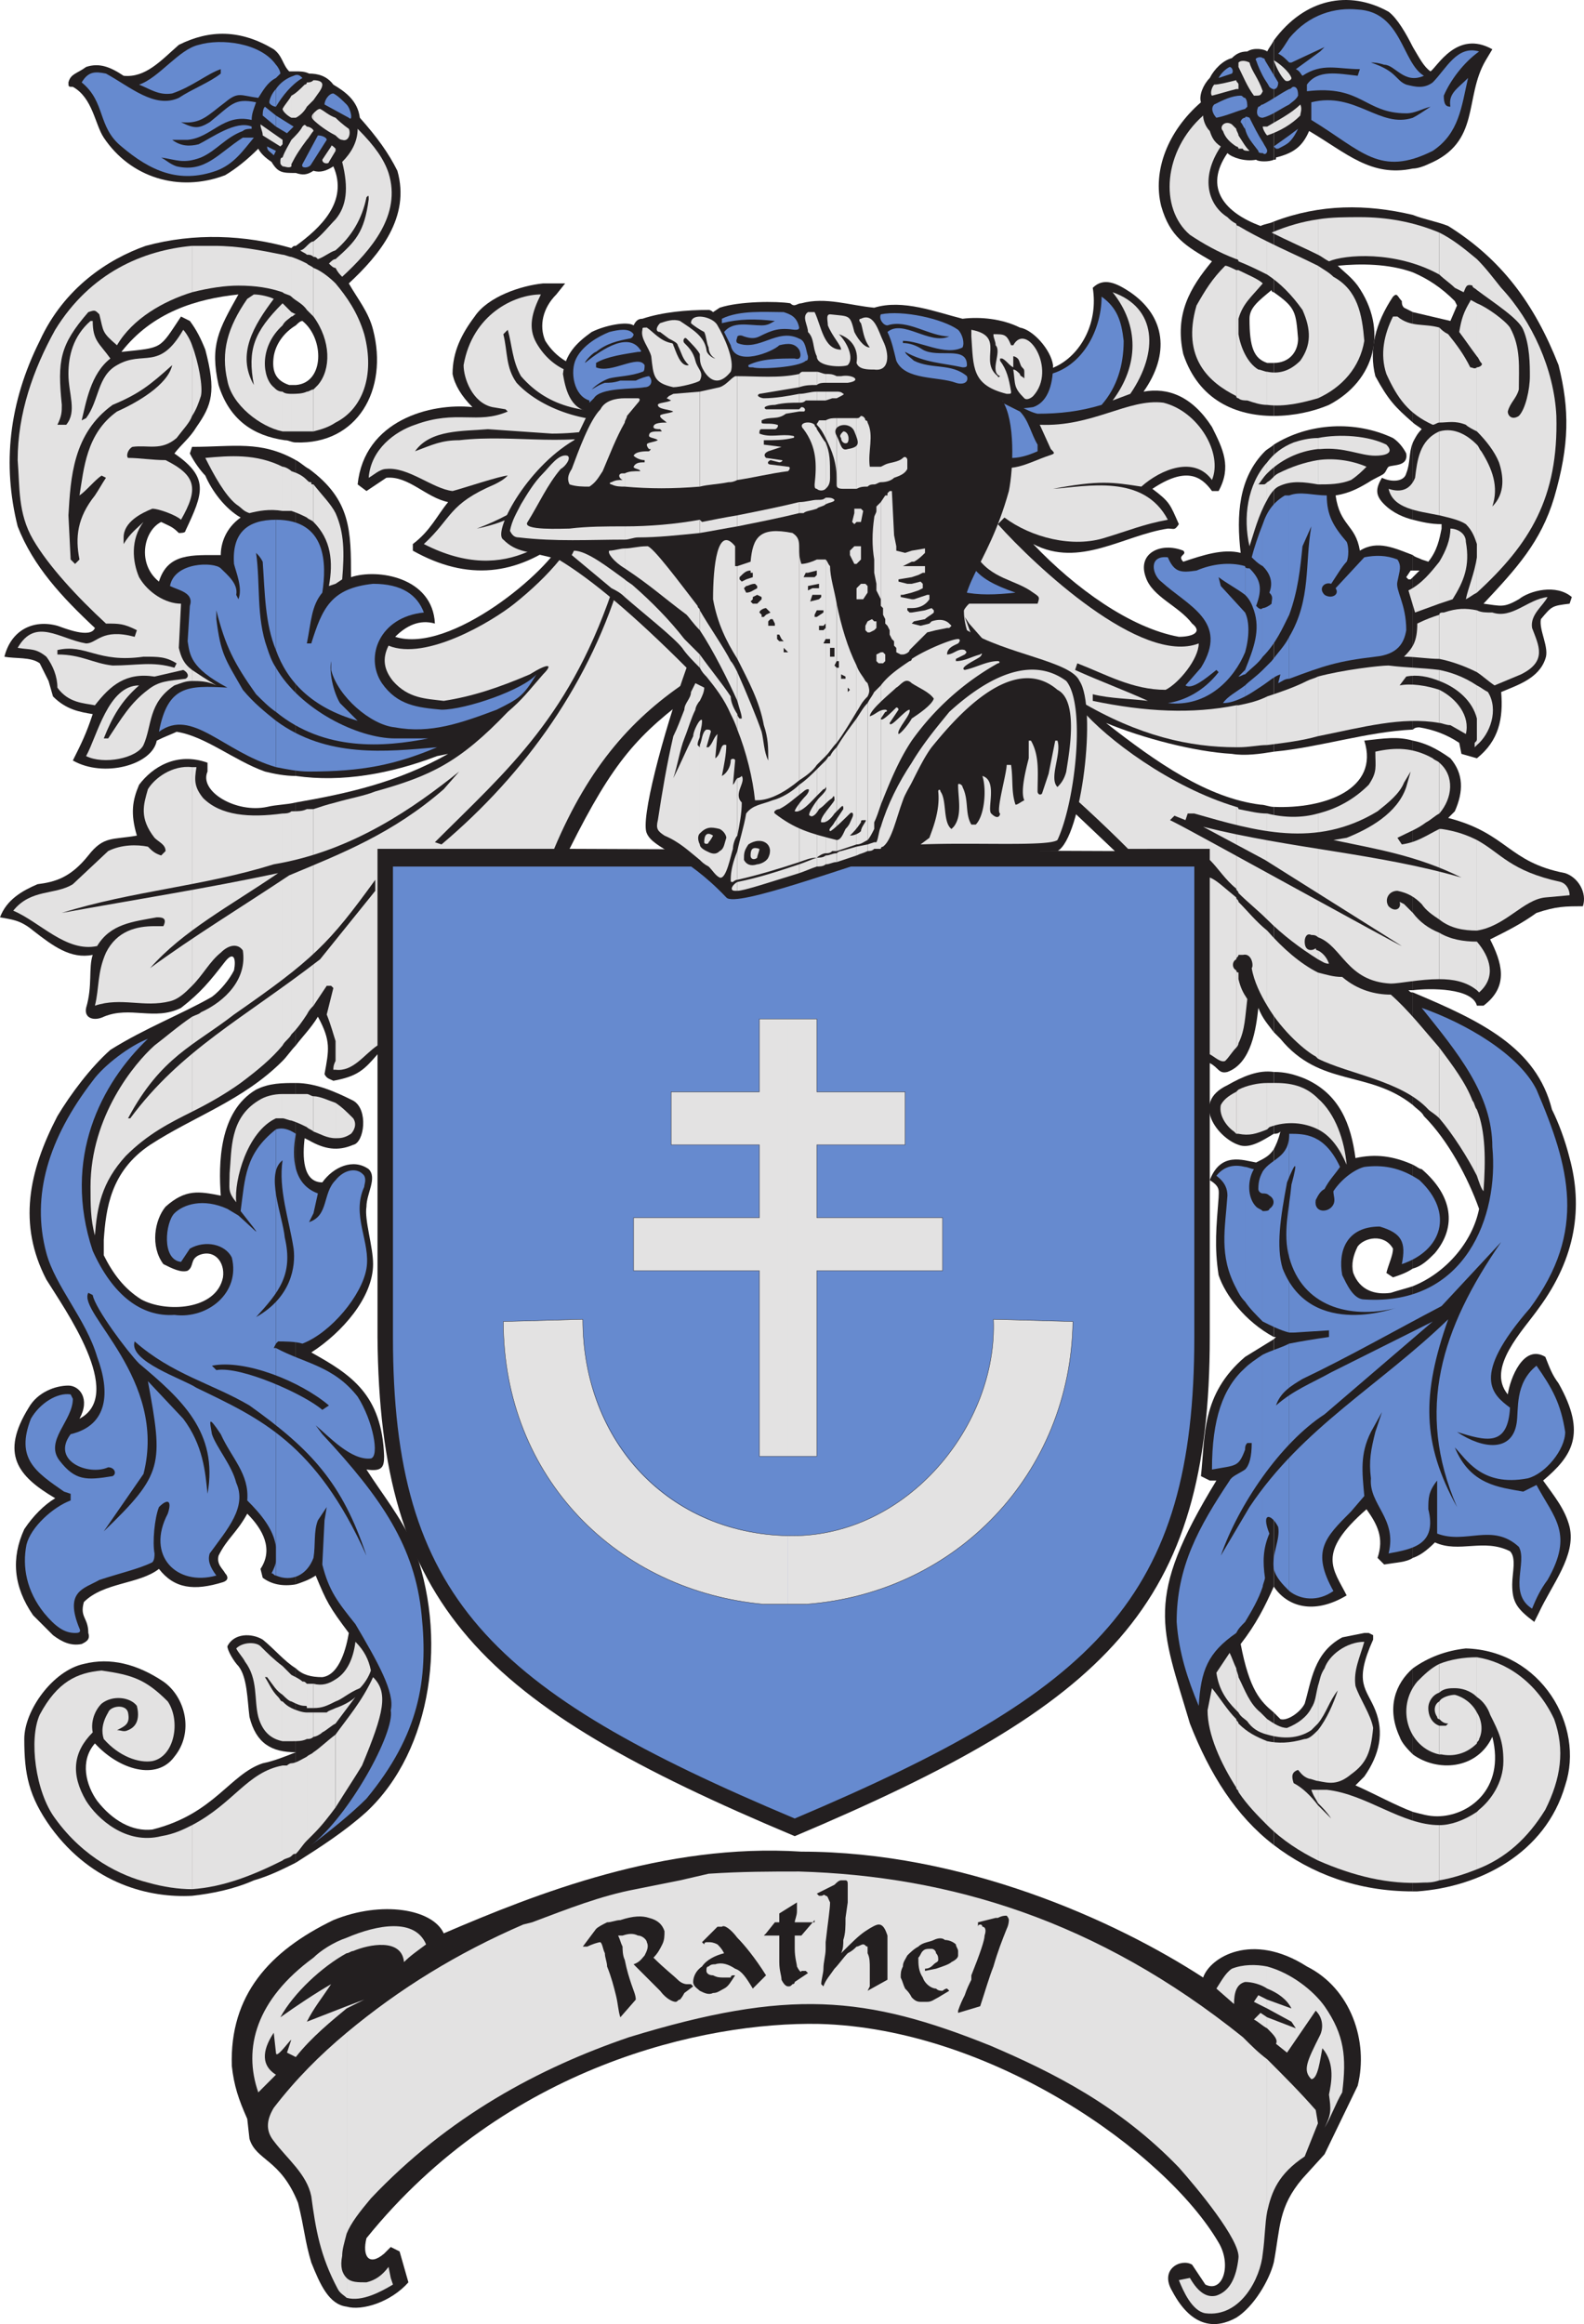
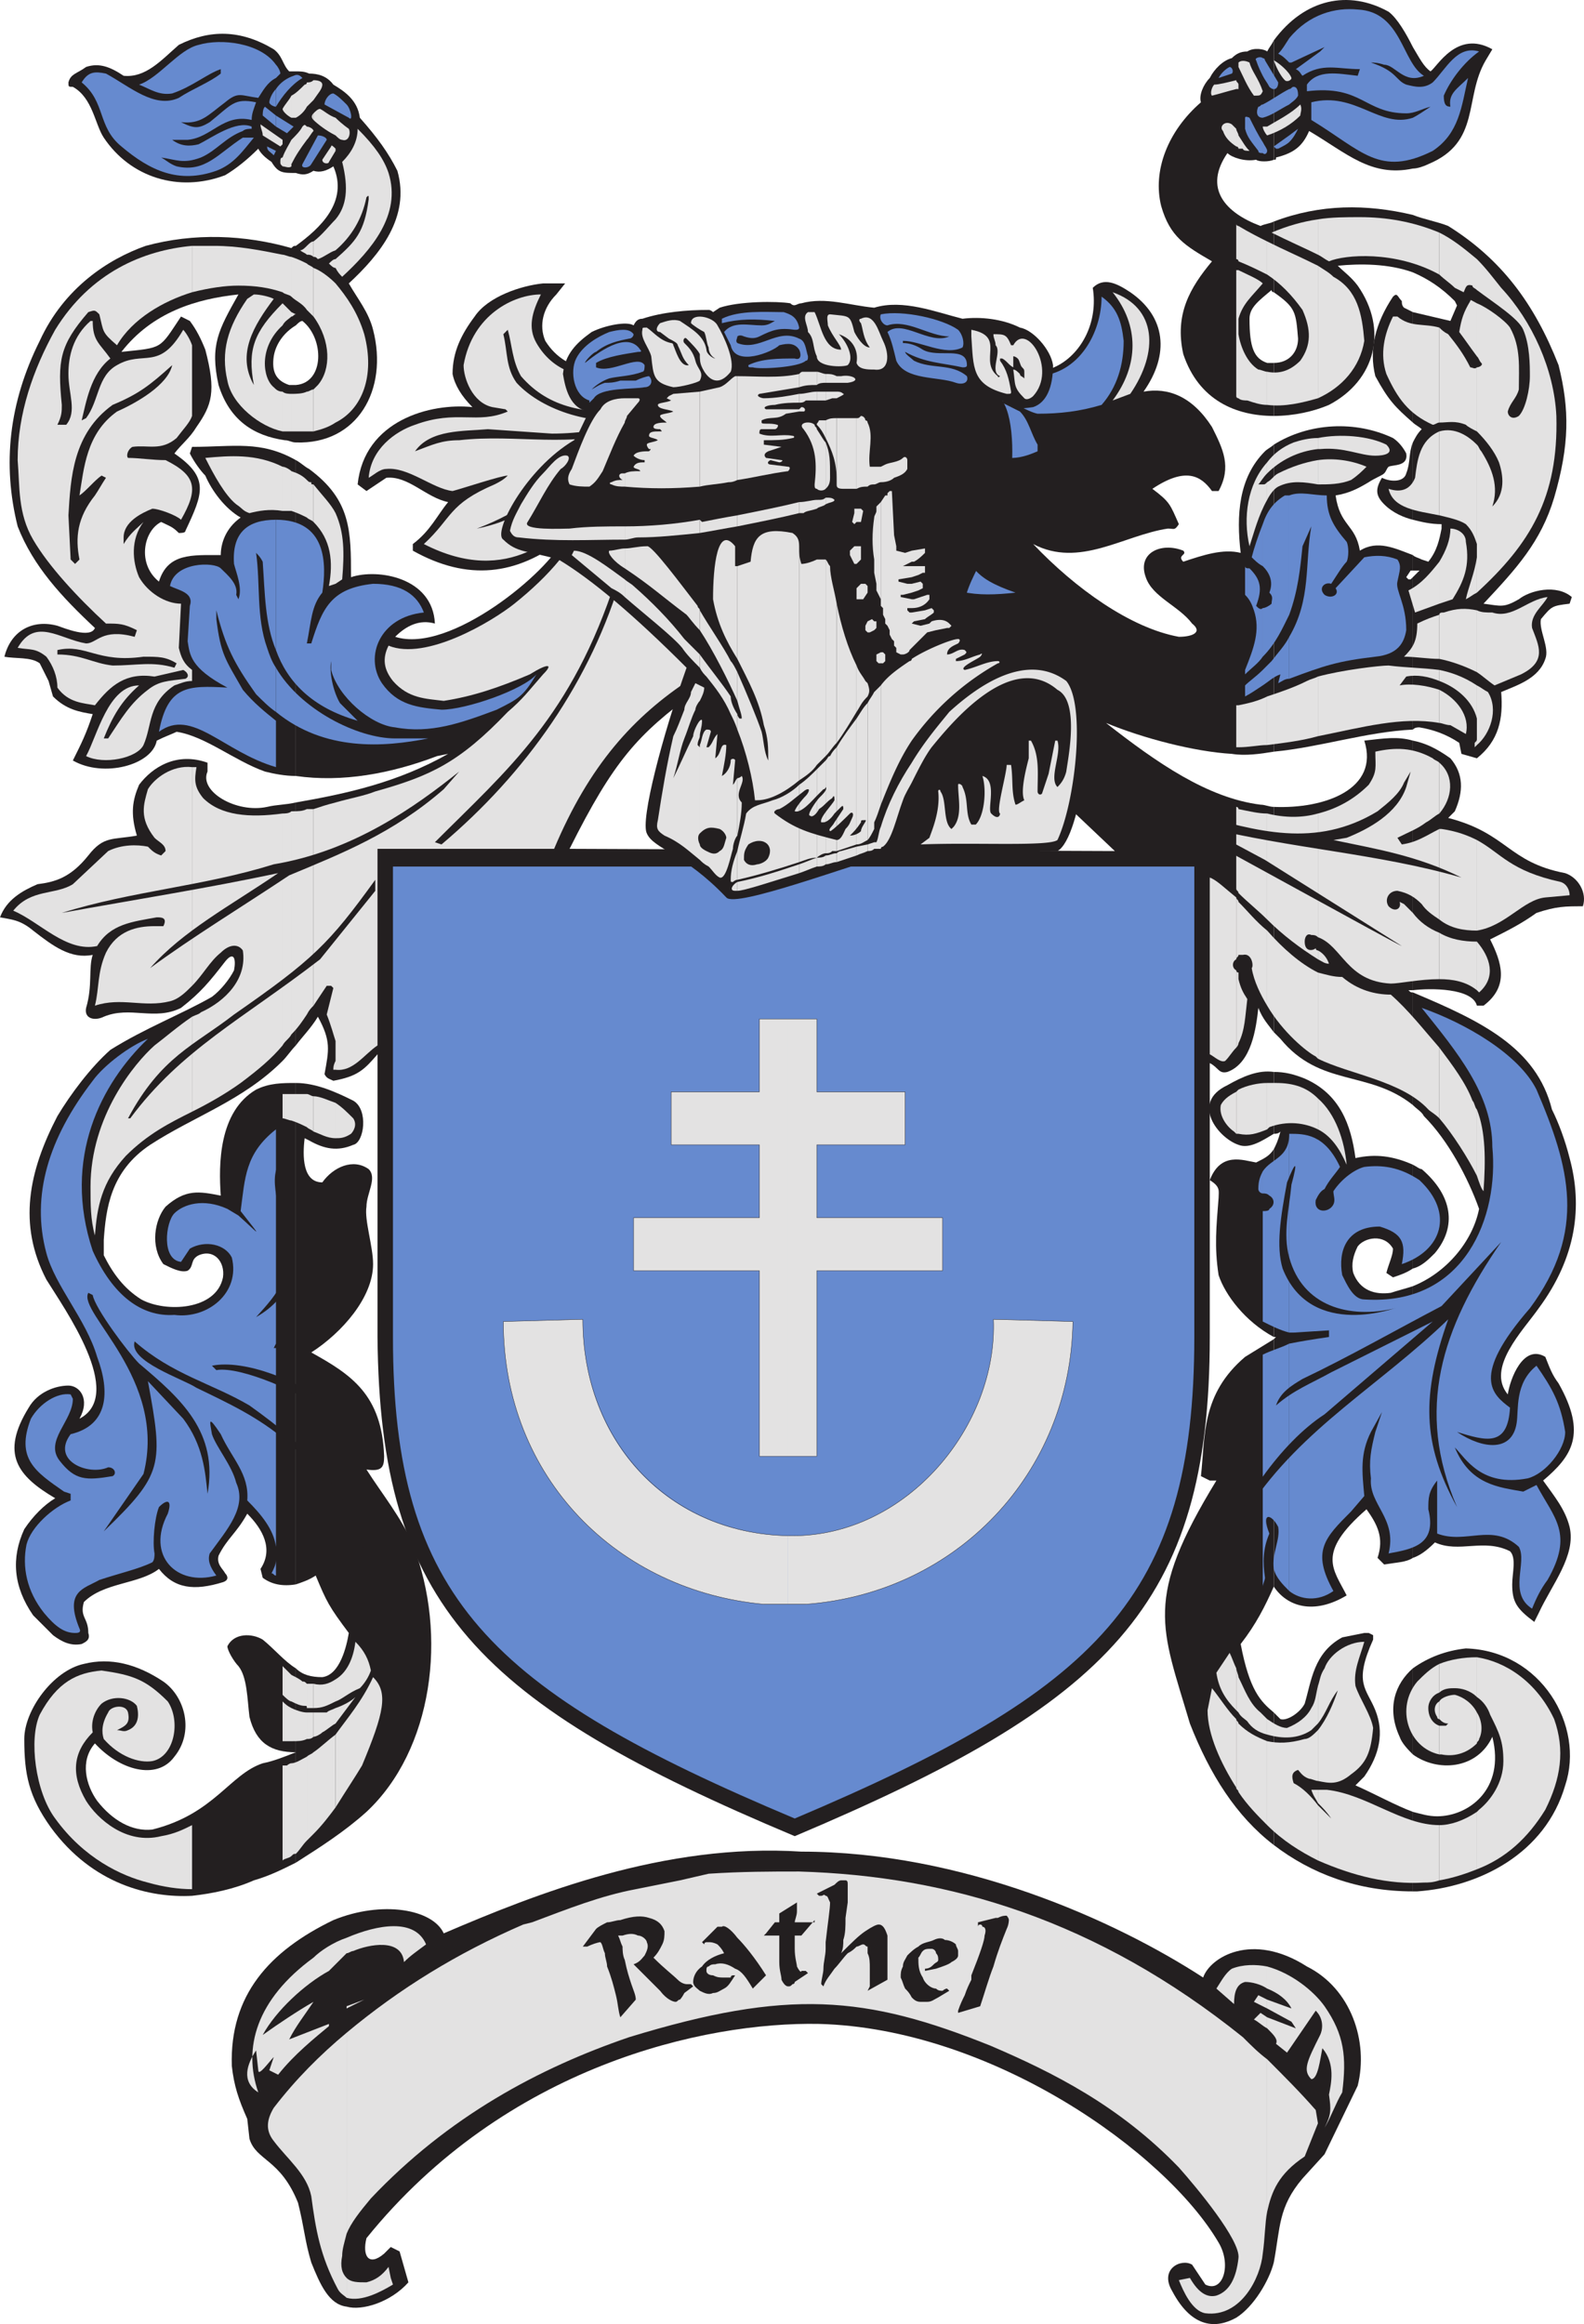
<svg xmlns="http://www.w3.org/2000/svg" width="538.14" height="789.158">
  <path fill="#231f20" fill-rule="evenodd" d="M480 615.234v27h1.5c21-1.5 43.5-12.75 50.25-36 6.75-20.25-8.25-45.75-33.75-46.5-6.75.75-12.75 3-18 6.75v29.25c8.25 6 21.75 5.25 27-6 4.5 18-8.25 27-18.75 27-3 0-5.25-.75-8.25-1.5m0-178.5v92.25c2.25-.75 4.5-2.25 7.5-5.25 8.25 3.75 16.5-1.5 25.5 3 2.25 2.25.75 7.5.75 11.25 0 6 1.5 8.25 7.5 12.75l1.5-3c4.5-9.75 12.75-19.5 10.5-29.25-1.5-6-5.25-10.5-9-15.75 9.75-8.25 15-15.75 5.25-33-2.25-3-3-5.25-4.5-9-7.5-4.5-12 7.5-12.75 12.75-7.5-9 5.25-21.75 10.5-29.25 12.75-17.25 15-34.5 10.5-51-1.5-6-3.75-12-6-16.5-5.25-21-24-30-47.25-39.75v38.25c1.5 1.5 3 2.25 3.75 3.75 8.25 8.25 15 21 18.75 31.5-2.25 11.25-11.25 21.75-22.5 26.25" />
  <path fill="#231f20" fill-rule="evenodd" d="M480 395.484v35.25c3-.75 5.25-3 7.5-5.25 7.5-9 6-19.5-4.5-28.5-.75 0-1.5-.75-3-1.5m0-144v84.75c6-.75 20.25-.75 21.75 5.25H504c9-6.75 6-15 2.25-22.5 6-3 10.5-5.25 15.75-9 6.75-2.25 9.75-2.25 15.75-2.25 1.5-4.5-1.5-9.75-6-11.25-19.5-3.75-19.5-13.5-39.75-18.75l2.25-2.25c3-6.75 3-12.75-1.5-18-5.25-3.75-9-5.25-12.75-6m0-55.5v51.75c.75-.75 1.5-.75 2.25-.75 4.5.75 9 2.25 13.5 5.25l.75 3.75 5.25 1.5c7.5-6 9-13.5 8.25-22.5 5.25-2.25 12.75-4.5 15-11.25 1.5-3.75-2.25-9.75-1.5-13.5 3.75-4.5 3.75-4.5 9.75-5.25l.75-2.25c-5.25-4.5-14.25-2.25-18 .75-5.25 3-6 2.25-12 1.5 11.25-12 19.5-21 24-36 5.25-18 5.25-30 1.5-45-8.25-21-19.5-36-37.5-47.25-3.75-1.5-8.25-2.25-12-3.75v19.5c5.25 2.25 9.75 5.25 14.25 9.75l.75 1.5-2.25 5.25-12.75-3v37.5c.75.75 2.25 1.5 3 2.25-1.5 1.5-2.25 3-3 4.5v26.25c3 .75 6 1.5 9.75 1.5v1.5c-.75 3.75-1.5 7.5-4.5 11.25l-2.25-.75c-1.5-.75-2.25-.75-3-1.5v5.25h2.25l-2.25 2.25m0-180v41.25c1.5 0 3.75-.75 5.25-1.5 18-7.5 12-22.5 19.5-35.25l2.25-3.75c-12-6.75-18.75 6-21 7.5-2.25-1.5-3.75-4.5-6-8.25m0 41.25v-41.25c-2.25-4.5-5.25-9.75-8.25-12-13.5-7.5-28.5-4.5-39 9.75v40.5c.75 0 .75 0 .75-.75 6-1.5 9-3.75 11.25-9 12.75 7.5 21 15.75 35.25 12.75m0 35.25v-19.5c-15.75-3.75-31.5-3.75-47.25 2.25v24c7.5 5.25 7.5 6.75 8.25 15.75 0 4.5-3 8.25-8.25 8.25v18c6.75 0 13.5-1.5 18.75-3.75 15.75-8.25 20.25-25.5 9.75-40.5-2.25-3-4.5-4.5-6.75-6.75 7.5-.75 17.25-.75 25.5 2.25" />
  <path fill="#231f20" fill-rule="evenodd" d="M480 143.484v-37.5l-3-1.5c-.75-.75-.75-1.5-.75-2.25-1.5-1.5-1.5-3-3-1.5-6 9-8.25 18-6 27 4.5 8.25 6.75 10.5 12.75 15.75m0 33v-26.25c-1.5 3.75-.75 6.75-2.25 10.5-.75 3-5.25 3-8.25 1.5-2.25 3.75-2.25 6 .75 9s6.75 4.5 9.75 5.25" />
  <path fill="#231f20" fill-rule="evenodd" d="M480 193.734v-5.25c-6-2.25-12-5.25-18-1.5-1.5-9-6.75-8.25-8.25-18.75 4.5-.75 7.5-2.25 11.25-4.5 2.25-1.5 4.5-2.25 5.25-3s.75-1.5 1.5-2.25c1.5-.75 6.75 0 6-4.5-.75-1.5-2.25-3.75-4.5-5.25-12.75-6-28.5-5.25-40.5 2.25v104.25c15.75-1.5 31.5-6.75 47.25-7.5v-51.75l-.75.75h-.75l-.75-.75 1.5-2.25h.75m0 142.5v-84.75c-5.25-1.5-9.75-.75-16.5 0 5.25 16.5-13.5 23.25-30.75 22.5v76.5l2.25 2.25c13.5 16.5 30 10.5 45 22.5v-38.25c-.75 0-.75 0-1.5-.75h1.5m0 94.5v-35.25c-6.75-3-12.75-3.75-19.5-2.25-1.5-11.25-5.25-21.75-17.25-27-3.75-1.5-6.75-2.25-10.5-2.25v21c.75 0 1.5 0 2.25-.75-.75 3-1.5 4.5-2.25 6v63.75h.75l-.75.75v84c4.5 6.75 13.5 9.75 24.75 3-4.5-9-10.5-14.25 6.75-29.25 3.75 5.25 6 9.75 3.75 16.5l2.25 2.25c4.5-.75 7.5-.75 9.75-2.25v-92.25c-2.25.75-5.25 1.5-7.5 2.25-5.25.75-10.5-.75-12.75-6.75-.75-3 0-6 1.5-9 2.25-3 9-4.5 12 .75 0 2.25-1.5 5.25-2.25 8.25l2.25 1.5c2.25-.75 4.5-1.5 6.75-3m0 165v-29.25c-6 5.25-9 13.5-4.5 23.25.75 2.25 3 4.5 4.5 6m0 46.5v-27c-6-2.25-12.75-6-19.5-9l3-3c5.25-7.5 6.75-15 3.75-22.5s-7.5-9-.75-24v-1.5l-1.5-.75h-1.5l-7.5 1.5c-9.75 5.25-10.5 15-12.75 22.5-1.5 3-6 6-8.25 5.25l-2.25-2.25v45c12.75 9.75 28.5 15.75 47.25 15.75m-47.25-588v-40.5c-.75 1.5-1.5 2.25-2.25 3.75-.75-.75-4.5-1.5-6.75 0-2.25 0-3.75.75-5.25 2.25-3 .75-6 3.75-7.5 6.75-2.25 2.25-3.75 6-3 8.25-11.25 9.75-16.5 23.25-13.5 35.25 3 10.5 8.25 13.5 17.25 18.75-7.5 9-12.75 18-9.75 31.5 5.25 15.75 18 21 30.75 21v-18h-2.25c-4.5-1.5-6-5.25-6-15 0-3.75 3-6 7.5-9.75 0 .75.75.75.75.75v-24c-1.5.75-3 .75-4.5 1.5-12-4.5-19.5-12.75-11.25-24.75 1.5 1.5 6 3 9.75 2.25.75.75 4.5.75 6 0" />
  <path fill="#231f20" fill-rule="evenodd" d="M432.75 255.234v-104.25c-.75.75-2.25 1.5-3 2.25-9 9-9.75 21.75-8.25 34.5-6-1.5-12.75.75-19.5 3-2.25-2.25 1.5-2.25 0-3.75-7.5-3-15.75.75-12.75 9 2.25 6.75 11.25 9.75 15.75 15.75 3.75 3 0 4.5-4.5 4.5-16.5-3-35.25-16.5-49.5-31.5 15.75 8.25 30.75-3 45.75-5.25 2.25 0 2.25.75 3.75-1.5-3-6.75-3-7.5-9-12 11.25-7.5 16.5-4.5 20.25.75H414c4.5-8.25 1.5-14.25-2.25-21.75-6.75-10.5-15-13.5-23.25-12 9-12.75 7.5-25.5-4.5-33.75-4.5-3-9-5.25-12.75-1.5 3.75 23.25-22.5 41.25-36.75 16.5-8.25 2.25-11.25 2.25-18.75 0-2.25-1.5-17.25-1.5-39-5.25 12.75 17.25 6.75 23.25-7.5 25.5 3 20.25 17.25 24 31.5 13.5-6 31.5 1.5 51 24 56.25-6 9.75-6.75 25.5 3 33 6.75 8.25 16.5 1.5 21.75 9.75 3 6.75.75 9.75.75 15l28.5 27-185.25-.75c15-30 23.25-39 42.75-53.25 15-9 20.25-71.25-9-87 3-18.75 23.25-27.75 25.5-30.75s-16.5-5.25-18.75-3c-5.25 2.25-9.75 5.25-16.5 8.25-10.5 4.5-24.75 5.25-32.25-6.75-2.25-5.25-.75-11.25 3.75-15.75l3-3.75h-7.5c-7.5.75-18.75 4.5-23.25 11.25-4.5 6-7.5 12-7.5 19.5.75 3.75 3 7.5 6.75 11.25-14.25-1.5-36.75 4.5-39 26.25l3 2.25 6.75-4.5c7.5-.75 13.5 6.75 21 8.25-3.75 4.5-6 9.75-12 14.25v2.25c18.75 10.5 35.25 8.25 51-3.75-4.5 10.5-38.25 39-57 33 3.75-3.75 8.25-6 13.5-4.5-.75-15.75-19.5-18.75-28.5-15.75 0-15.75 0-26.25-14.25-36.75-1.5-.75-3-2.25-4.5-3v107.25c15.75 2.25 32.25-.75 48-6.75l3.75-.75c-17.25 9.75-34.5 13.5-51.75 16.5v82.5c2.25-3 5.25-6 7.5-9.75 4.5 8.25 3.75 11.25 2.25 19.5.75 1.5 1.5 1.5 3 2.25 8.25-1.5 10.5-3.75 15-9v96c.75 91.5 34.5 124.5 141.75 169.5 106.5-45 141-78 141-169.5v-93c3 1.5 3 3.75 6 3 8.25-3 9.75-15 10.5-21.75 1.5 3.75 3 5.25 5.25 8.25v-76.5c-1.5 0-3-.75-4.5-.75-18-2.25-35.25-14.25-52.5-27.75 12.75 5.25 30 9.75 42.75 10.5 4.5.75 9.75 0 14.25-.75" />
  <path fill="#231f20" fill-rule="evenodd" d="M432.75 384.984v-21c-5.25-.75-10.5 1.5-15.75 4.5-12.75 6-3 18 3.75 20.25 3.75 1.5 8.25-1.5 12-3.75m0 69v-63.75c-1.5 2.25-3 3-6 4.5-4.5-.75-12-3.75-15.75 6 3.75 2.25 3 3.75 3 6-.75 9.75-1.5 16.5 0 26.25 2.25 6.75 9 15.75 18.75 21m0 84.75v-84l-9.75 6c-15 12.75-13.5 27-15 40.5l3 1.5h2.25c-24.75 40.5-18.75 49.5-9 82.5 6.75 17.25 15.75 31.5 28.5 41.25v-45c-4.5-3.75-8.25-7.5-11.25-23.25 5.25-6.75 8.25-12.75 11.25-19.5m-332.25 56.25v37.5c8.25-5.25 16.5-10.5 24-17.25 22.5-21 27.75-60 15.75-90.75-3.75-9-10.5-17.25-15.75-25.5 5.25.75 6-.75 6-4.5-.75-21-11.25-27.75-24.75-35.25 10.5-6.75 21-18.75 21-30 0-6-3-15-2.25-19.5 0-4.5 3.75-9.75.75-12.75-5.25-3.75-12-.75-15.75 4.5-6.75 0-6.75-9-6-15l1.5.75c5.25 3 9.75 3.75 15 1.5 3.75-.75 5.25-12 0-15-6-3-12.75-6-19.5-6v170.25c2.25-.75 4.5-1.5 6.75-3 3.75 9 4.5 10.5 11.25 19.5-.75 4.5-3 14.25-9 15-3.75 0-6.75-.75-9-3v28.5h1.5-1.5m0-464.25v19.5c21 .75 31.5-18 26.25-38.25-1.5-6-5.25-10.5-8.25-15.75 10.5-9.75 21-22.5 16.5-38.25-3-6-6.75-11.25-12.75-18-.75-6-5.25-9-9-11.25-2.25-3-5.25-3.75-8.25-3.75-1.5-.75-3-.75-4.5-.75v34.5c2.25.75 3.75.75 6-.75 2.25.75 4.5 0 6.75-1.5 5.25 12-4.5 21-12.75 27v27c.75-.75 1.5-1.5 2.25-1.5 7.5 6 7.5 21-2.25 21.75m0-72v-34.5h-2.25c-2.25-2.25-2.25-5.25-5.25-7.5-11.25-6.75-21.75-6.75-32.25-1.5-6 5.25-11.25 11.25-18.75 10.5-4.5-3-8.25-4.5-12.75-3-3 2.25-5.25 2.25-6 5.25 0 1.5 0 1.5 1.5 1.5 6.75 3.75 7.5 12.75 10.5 17.25 9 13.5 25.5 18.75 41.25 12.75 3.75-2.25 7.5-5.25 11.25-9 .75 1.5 2.25 3 4.5 4.5 2.25 3.75 3.75 3.75 8.25 3.75m0 51.75v-27c-.75 0-.75 0-1.5.75-15.75-4.5-33-5.25-49.5-.75-12.75 4.5-27.75 14.25-36 32.25-10.5 21-12.75 42-7.5 63 5.25 13.5 15 24 26.25 34.5-1.5 3.75-10.5 0-12.75-.75-8.25-2.25-15.75 1.5-18 10.5 3.75.75 9 0 12 2.25l3 6 1.5 5.25c4.5 4.5 9 5.25 13.5 6-2.25 6.75-3.75 9.75-6.75 15.75 10.5 6 27 1.5 28.5-6.75 3-1.5 5.25-2.25 6.75-3 9.75 1.5 19.5 9.75 30 13.5 3 .75 6.75 1.5 10.5 1.5v-107.25c-12-6.75-21-4.5-35.25-4.5l-.75 2.25c1.5 3 3.75 6 5.25 7.5 2.25 5.25 6.75 11.25 12 14.25-5.25 3.75-6.75 9-6.75 12.75-9.75 0-18-.75-21 9-7.5-6-5.25-17.25.75-20.25 3 1.5 3.75 1.5 6 3.75.75 0 2.25 0 2.25-.75 6-12.75 8.25-18-3.75-26.25 2.25-3 5.25-5.25 7.5-9 5.25-7.5 6.75-12 3-26.25-1.5-3.75-3-6.75-5.25-9.75l-3-1.5c-7.5 11.25-6 10.5-20.25 12 10.5-13.5 25.5-18 39.75-19.5-6.75 12-9.75 17.25-6.75 30.75 3.75 12 12 17.25 22.5 18.75 1.5 0 2.25.75 3.75.75v-19.5h-2.25c-4.5-1.5-6-4.5-5.25-9.75.75-4.5 3.75-8.25 7.5-10.5" />
  <path fill="#231f20" fill-rule="evenodd" d="M100.5 354.984v-82.5c-3 .75-6.75.75-9.75 1.5-10.5 2.25-23.25-5.25-20.25-12v-3c-10.5-3.75-18.75 1.5-23.25 7.5-2.25 5.25-3 9.75-.75 17.25-8.25 1.5-11.25 0-16.5 6.75-6 7.5-11.25 9-17.25 9.75-5.25 2.25-10.5 5.25-12.75 11.25 3.75.75 6.75.75 11.25 4.5 6.75 5.25 12.75 9.75 20.25 8.25-1.5 4.5 0 10.5-2.25 18-.75 3.75 3 4.5 6 3 9-3.75 17.25 1.5 26.25-3 6.75-5.25 9.75-9 15-15.75 3-3.75 3.75-.75 3 3-1.5 3-4.5 6.75-7.5 9-10.5 6-22.5 10.5-34.5 18-6.75 6-13.5 15-18 22.5-9.75 18.75-13.5 36.75-3.75 55.5 6 9.75 27 39 11.25 47.25 3.75-6.75 0-11.25-3.75-11.25-4.5 0-10.5 2.25-13.5 7.5-9.75 15.75-3.75 23.25 9 30.75-3.75 2.25-7.5 6-10.5 10.5-4.5 9.75-3.75 19.5 3 29.25l6.75 6.75c3 2.25 6 3.75 9.75 3 1.5-.75 3-1.5 2.25-3.75 0-5.25-3-5.25-1.5-10.5 6.75-6.75 18.75-6 25.5-11.25 5.25 6.75 12 7.5 21.75 4.5 2.25-.75 1.5-2.25.75-3-.75-1.5-3-3-2.25-6 3-6 6-7.5 9.75-14.25 5.25 5.25 9 12 4.5 18.75l.75 3c3 2.25 6.75 3 11.25 2.25v-170.25c-4.5 0-9 0-13.5 2.25-12.75 7.5-12.75 25.5-12 36-7.5-1.5-12-2.25-18.75 3.75-3.75 4.5-5.25 13.5-.75 19.5 3 1.5 6 3 8.25 2.25 2.25-1.5.75-3.75 3.75-5.25 5.25-2.25 9 2.25 8.25 7.5-2.25 11.25-19.5 12-27.75 7.5-6-3.75-9.75-9-12.75-15v-5.25c.75-10.5 2.25-23.25 15.75-32.25 15-9.75 31.5-15 45-28.5 1.5-1.5 3-3.75 4.5-5.25m0 240v-28.5c-3.75-2.25-7.5-6.75-11.25-9.75-3.75-2.25-9.75-2.25-12 2.25 0 1.5 2.25 5.25 3.75 6.75 3 3.75 3 11.25 3.75 17.25 2.25 9 7.5 12 15.75 12" />
  <path fill="#231f20" fill-rule="evenodd" d="M100.5 632.484v-37.5c-3.75 1.5-7.5 3-11.25 3.75-11.25 3.75-16.5 17.25-37.5 22.5-6.75.75-13.5-3-18.75-9.75-3.75-5.25-6-13.5-.75-19.5 8.25 9 21 12.75 27 4.5 6.75-8.25 3.75-20.25-3.75-25.5-9-6-18-8.25-27-6-10.5 2.25-20.25 15.75-20.25 25.5 0 12 1.5 19.5 9 30 14.25 19.5 33.75 24 48 23.25 6.75-.75 14.25-2.25 21-5.25 5.25-1.5 9.75-3.75 14.25-6" />
  <path fill="#e3e2e2" fill-rule="evenodd" d="M501.75 615.234v19.5c9.75-3.75 17.25-10.5 23.25-20.25 5.25-10.5 6.75-20.25 3-30.75-6-12.75-16.5-19.5-26.25-21v13.5c2.25 1.5 3.75 3.75 4.5 6 3 6 4.5 9 4.5 15.75 0 7.5-4.5 13.5-8.25 16.5l-.75.75" />
  <path fill="#e3e2e2" fill-rule="evenodd" d="M501.75 581.484v10.5c0-.75.75-.75.75-1.5 1.5-3 .75-6.75-.75-9m0-204.75v22.5c.75 2.25 1.5 4.5 2.25 5.25.75-10.5.75-20.25-2.25-27.75m0-57v16.5l.75.75c6-5.25 3.75-12-.75-17.25m0-34.5v30.75c9.75-1.5 15.75-10.5 23.25-11.25l8.25-.75c0-1.5-.75-3.75-3-4.5-17.25-3.75-20.25-9.75-28.5-14.25m0-34.5v2.25c4.5-3.75 7.5-12 3.75-18-1.5-.75-2.25-1.5-3.75-2.25v18m0-43.5v21c2.25 1.5 3.75 3 6 4.5l9-3.75c9-4.5 6-9.75 3.75-15.75-.75-4.5 3.75-7.5 5.25-10.5-6.75.75-12 7.5-18.75 5.25-2.25 0-3.75 0-5.25-.75m0-18v12c18-16.5 27.75-32.25 27-60-.75-15.75-8.25-32.25-18.75-43.5-3-3.75-5.25-6.75-8.25-9.75v10.5c6 4.5 14.25 9.75 15.75 13.5 2.25 5.25 2.25 12 2.25 15.75 0 4.5-1.5 11.25-3.75 13.5-2.25 1.5-3.75 0-3.75-1.5.75-3 3-4.5 3.75-7.5 0-7.5.75-14.25-3-21-1.5-2.25-7.5-6.75-11.25-8.25v18c.75.75.75 1.5 1.5 2.25s-.75 1.5-1.5 1.5v21.75c3 3 6 6.75 7.5 10.5 1.5 4.5 2.25 10.5-2.25 15 2.25-6.75 0-12.75-3.75-18.75-.75-.75-.75-1.5-1.5-2.25v38.25m0-90.75v-10.5c-4.5-3.75-8.25-6.75-12.75-9v14.25c1.5 1.5 3.75 3 5.25 4.5l3 1.5c.75-1.5.75-3 3-2.25 0 .75.75.75 1.5 1.5m0 22.5v-18c-1.5-.75-2.25-1.5-2.25-.75-2.25 3.75-3 6-3.75 10.5 2.25 3 3.75 5.25 6 8.25" />
  <path fill="#e3e2e2" fill-rule="evenodd" d="M501.75 146.484v-21.75c-.75.75-1.5 0-2.25 0-2.25-4.5-4.5-7.5-7.5-11.25-1.5-.75-2.25-1.5-3-2.25v32.25c3 0 5.25-.75 9 .75.75.75 2.25 1.5 3.75 2.25m0 38.25v-33.75c-3-3-7.5-6-12.75-4.5v28.5c3 .75 6.75 1.5 9 3 2.25 2.25 3 4.5 3.75 6.75m0 16.5v-12c-.75 5.25-3 10.5-3.75 14.25 1.5-.75 2.25-1.5 3.75-2.25m0 27v-21c-3.75-.75-6.75-.75-11.25.75-.75 0-1.5 0-1.5.75v15c3.75.75 8.25 2.25 12.75 4.5m0 15.75v-11.25c-4.5-3-9-4.5-12.75-5.25v3.75c6 2.25 11.25 6.75 12.75 12.75m0 9v-2.25c0 .75 0 .75-.75 1.5v1.5l.75-.75m0 63v-30.75c-3-1.5-6.75-3-12-3.75H489v30.75c3.75 3 8.25 3.75 12.75 3.75m0 20.25v-16.5c-4.5 0-9-.75-12.75-3v15.75c4.5 0 9 .75 12.75 3.75m0 63v-22.5c-.75-.75-.75-2.25-1.5-3-2.25-6-6.75-12-11.25-18v24c4.5 5.25 9.75 13.5 12.75 19.5m0 177v-13.5c-4.5 0-9 .75-12.75 2.25v9.75c1.5-1.5 3.75-1.5 5.25-1.5 2.25 0 5.25.75 7.5 3m0 15.75v-10.5c-1.5-3-4.5-5.25-7.5-6-1.5 0-4.5.75-5.25 2.25v6c.75.75 1.5 1.5 3 1.5l-.75.75H489v9.75h.75c3.75.75 8.25 0 12-3.75m0 42.75v-19.5c-4.5 3-9 4.5-12.75 4.5v18.75c4.5-.75 9-2.25 12.75-3.75M489 258.984v17.25c4.5-5.25 5.25-12.75 0-17.25m0-24.75v11.25c.75 0 2.25.75 3.75.75l5.25 3c1.5-6-3-12-9-15" />
  <path fill="#e3e2e2" fill-rule="evenodd" d="M489 190.734v14.25l4.5-1.5c3.75-6 6-11.25 4.5-19.5 0-3-3-4.5-5.25-4.5 0 3.75-1.5 7.5-3.75 11.25m0-97.5v-14.25c-9-3.75-18-5.25-27-5.25-4.5 0-9.75 0-14.25.75v12c1.5.75 2.25 1.5 3.75 2.25 5.25-2.25 22.5-3.75 37.5 4.5m0 50.25v-32.25c-5.25-1.5-9.75 0-14.25-3.75h-1.5c-3 6-4.5 12.75-2.25 19.5 3.75 8.25 7.5 13.5 15.75 17.25.75 0 1.5-.75 2.25-.75m0 31.5v-28.5c-6.75 3-7.5 9.75-8.25 15.75-1.5 3.75-4.5 5.25-9 3.75 1.5 6.75 9.75 7.5 17.25 9m0 30v-14.25c-3 3.75-6 7.5-10.5 9.75l2.25 7.5 8.25-3m0 18.75v-15c-2.25.75-4.5 1.5-7.5 3 0 6-1.5 8.25-4.5 11.25 3.75 0 8.25.75 12 .75m0 7.5v-3.75c-6-.75-11.25-.75-17.25-1.5-3 0-15.75 1.5-24 3.75v20.25c15-3 28.5-6.75 41.25-4.5v-11.25c-4.5-1.5-9.75-2.25-13.5-1.5l2.25-3c3.75-.75 7.5 0 11.25 1.5m0 45v-17.25c-.75-.75-1.5-.75-2.25-1.5-6.75-3.75-12.75-3.75-19.5-2.25 0 5.25.75 6.75-2.25 11.25-5.25 5.25-11.25 8.25-17.25 9.75v42c8.25 3 9.75 15 24.75 15.75 3 0 9.75-1.5 16.5-1.5v-15.75c-3.75-1.5-6.75-3.75-9-6.75l-3-3-1.5-.75c.75 2.25-1.5 3.75-3.75 1.5-1.5-2.25 0-5.25 3-5.25 3.75.75 6 2.25 8.25 4.5 1.5 2.25 3.75 3.75 6 5.25v-30.75c-4.5 2.25-7.5 4.5-12.75 5.25l-1.5-2.25c4.5-2.25 6.75-3 9.75-5.25 1.5-.75 3-2.25 4.5-3m0 103.5v-24c-5.25-6-10.5-12.75-16.5-18-5.25 0-11.25-1.5-16.5-6-3 0-5.25-.75-8.25-1.5v29.25c10.5 5.25 28.5 7.5 37.5 17.25.75.75 2.25 1.5 3.75 3m0 195v-9.75c-3 1.5-5.25 3.75-7.5 6-7.5 9-3 22.5 7.5 24.75v-9.75c-2.25-.75-3.75-3-3.75-6 0-2.25 1.5-4.5 3.75-5.25" />
  <path fill="#e3e2e2" fill-rule="evenodd" d="M489 583.734v-6c-1.5.75-2.25 3-.75 5.25 0 0 0 .75.75.75m0 54.75v-18.75c-12.75 0-24.75-10.5-38.25-12h-3v4.5c1.5 1.5 3 3 4.5 5.25l-4.5-4.5v18.75c12 5.25 24 8.25 36 7.5 1.5 0 3 0 5.25-.75m-41.25-51v17.25c3.75.75 6.75 1.5 11.25-2.25 5.25-3.75 6.75-7.5 7.5-15.75-.75-4.5-4.5-9.75-6-14.25-.75-5.25 1.5-9.75 3-15-6 0-12 4.5-13.5 9-1.5 2.25-1.5 3.75-2.25 6v12.75c3-3.75 3.75-7.5 6.75-11.25-1.5 4.5-3.75 9.75-6.75 13.5m0-214.5v10.5c4.5 2.25 7.5 6.75 9.75 12-.75-8.25-3.75-17.25-9.75-22.5m0-50.25v3c1.5.75 2.25 1.5 3.75 1.5-.75-2.25-2.25-3.75-3.75-4.5m0-166.5v8.25c3.75 0 7.5 0 11.25-1.5 2.25-1.5 3.75-3 5.25-4.5-5.25-2.25-11.25-3-16.5-2.25m0-7.5v3.75h.75c8.25-.75 13.5 2.25 18.75 2.25 3 0 6.75-.75 3.75-3.75-6-3-15.75-3.75-23.25-2.25m0-58.5v45c8.25-3.75 14.25-10.5 15.75-19.5-.75-9-2.25-17.25-10.5-21.75-1.5-1.5-3-2.25-5.25-3.75m0-3.75v-12c-5.25.75-10.5 2.25-15.75 4.5 6 3 11.25 5.25 15.75 7.5" />
  <path fill="#e3e2e2" fill-rule="evenodd" d="M447.75 135.234v-45c-6-3-11.25-5.25-17.25-8.25v11.25c4.5 3 8.25 6.75 12 12 3 6.75 3 12-.75 17.25-3.75 3.75-7.5 4.5-11.25 3.75v11.25c6 .75 12-.75 17.25-2.25m0 17.25v-3.75c-3 0-6 .75-8.25 1.5-3.75 1.5-6.75 3.75-9 6.75v3.75c4.5-4.5 10.5-7.5 17.25-8.25m0 12v-8.25c-4.5.75-9 2.25-13.5 4.5-1.5.75-2.25 2.25-3.75 3v6c.75-1.5 2.25-3.75 3.75-4.5 4.5-2.25 9-1.5 13.5-.75m0 85.5v-20.25c-1.5.75-2.25.75-3.75 1.5-4.5 2.25-9 3.75-13.5 5.25v16.5c6-.75 12-1.5 17.25-3m0 68.25v-42c-5.25 1.5-11.25 1.5-17.25 0v36c5.25 5.25 11.25 9.75 17.25 13.5v-3s-.75 0-.75-.75c-.75.75-3.75 1.5-3.75-2.25 0-1.5.75-3 2.25-2.25.75 0 1.5 0 2.25.75m0 41.25v-29.25c-6-3-12-8.25-17.25-14.25v25.5c5.25 9 13.5 15.75 16.5 17.25l.75.75m0 24v-10.5c-3.75-3.75-8.25-5.25-14.25-5.25h-3v15.75l.75-.75c6-2.25 12-1.5 16.5.75m0 201.75v-12.75c-.75 3-.75 5.25-2.25 7.5-1.5 3-4.5 5.25-8.25 6.75-2.25 0-4.5-1.5-6.75-3v5.25c5.25 1.5 10.5 1.5 15-1.5l2.25-2.25" />
  <path fill="#e3e2e2" fill-rule="evenodd" d="M447.75 604.734v-17.25c-1.5 1.5-3 3-4.5 3-5.25 1.5-9 1.5-12.75.75v28.5c5.25 5.25 11.25 9 17.25 12v-18.75c-2.25-3-5.25-6-8.25-7.5-.75-2.25-.75-3.75 1.5-4.5.75.75 1.5 2.25 3.75 3 .75 0 2.25.75 3 .75" />
  <path fill="#e3e2e2" fill-rule="evenodd" d="M447.75 612.234v-4.5h-2.25c.75 2.25 1.5 3 2.25 4.5M430.5 42.984v3c4.5-1.5 8.25-3.75 11.25-6.75 0-.75.75-2.25 0-3.75-3 3-7.5 5.25-11.25 7.5m6-15.75c-1.5-1.5-3-4.5-3.75-6.75 1.5.75 5.25 3.75 6 6 0 .75-1.5 1.5-2.25.75m-6 18.75v-3H429c0 .75.75 2.25 1.5 3m0 47.25v-11.25c-3-1.5-6-3-9.75-5.25v12c3.75 1.5 6.75 3 9.75 4.5m0 44.25v-11.25c-.75 0-2.25-.75-3-.75-3.75-2.25-6-7.5-6.75-12v21.75c.75.75 2.25.75 3 .75 2.25.75 4.5 1.5 6.75 1.5m0 23.25v-3.75c-6.75 7.5-8.25 18.75-6 28.5 1.5-4.5 3-10.5 6-15.75v-6c-.75.75-.75.75-1.5.75h-1.5c.75-.75 1.5-2.25 3-3.75m0 92.25v-16.5c-3 1.5-6 2.25-9.75 3v14.25c3.75 0 6.75-.75 9.75-.75m0 59.25v-36c-3 0-6-.75-9.75-1.5v28.5c3 3 6.75 6 9.75 9m0 29.25v-25.5c-3.75-3-6.75-6.75-9.75-9.75v18h1.5c3-.75 3.75 3.75 3 4.5.75 4.5 3 9 5.25 12.75m0 42v-15.75c-3 0-6.75.75-9.75 2.25v15c3.75.75 6 0 9.75-1.5m0 205.5v-5.25l-2.25-2.25c-3.75-3-5.25-7.5-7.5-12v12c.75 1.5 2.25 2.25 3 3 1.5 2.25 3.75 3.75 6.75 4.5m0 30.75v-28.5c-3.75-1.5-6.75-3-9.75-6v23.25c3 4.5 6.75 8.25 9.75 11.25m-9.75-287.25v21.75c2.25-4.5 2.25-9 3-15-1.5-2.25-2.25-3.75-3-6.75m0-240.75v16.5c1.5-5.25 4.5-7.5 8.25-12-1.5-1.5-5.25-3-8.25-4.5m0-45.75v4.5h1.5c0 .75 1.5.75 2.25.75-1.5-1.5-2.25-3-3.75-5.25m0-24.75v1.5c1.5 3 3 6.75 5.25 9.75 2.25 0 2.25 0 3-1.5-1.5-4.5-3.75-6.75-4.5-9.75-1.5-.75-3-.75-3.75 0m0 8.25v-.75c0-.75-.75-.75-.75-1.5v3h.75v-.75m0 21v-4.5c0-.75-.75-1.5-.75-2.25v6s.75 0 .75.75m0 38.25v-12s-.75 0-.75-.75v12s.75 0 .75.75m0 19.5v-16.5H420v42.75c0 .75.75.75.75.75v-27m0 145.5v-14.25H420v14.25h.75m0 49.5v-28.5c0-.75-.75-.75-.75-.75v27.75c0 .75.75.75.75 1.5m0 21v-18c0-.75-.75-.75-.75-1.5v21c0-.75.75-.75.75-1.5m0 30v-24c-.75 0-.75-.75-.75-.75v26.25s.75-.75.75-1.5m0 30.75v-15l-.75.75v14.25h.75m0 196.5v-12c0-.75-.75-2.25-.75-3v14.25l.75.75m0 27v-23.25c0-.75-.75-.75-.75-1.5v23.25c0 .75.75.75.75 1.5M420 30.234v-3c-3 .75-6 1.5-7.5 1.5-.75.75-1.5 3-.75 3.75 3-.75 5.25-1.5 8.25-2.25m0 19.5v-6l-1.5-1.5c-2.25-1.5-4.5.75-3 2.25.75 2.25 2.25 3.75 4.5 5.25" />
-   <path fill="#e3e2e2" fill-rule="evenodd" d="M420 87.984v-12c-1.5-.75-2.25-1.5-3-2.25-6-3.75-9.75-12.75-2.25-24-2.25-1.5-3-3-3.75-5.25-1.5-1.5-2.25-3.75-2.25-5.25-13.5 12-15 31.5-4.5 40.5 4.5 3 9.75 6 15.75 8.25m0 46.5v-42.75c-1.5-.75-3-1.5-3.75-1.5-4.5 4.5-6.75 8.25-9.75 13.5-5.25 18 4.5 26.25 13.5 30.75m0 119.25v-14.25c-15 3-30.75 2.25-48.75-1.5v-2.25c6 1.5 12.75 1.5 18.75 2.25-8.25-3.75-16.5-6.75-24.75-10.5l.75-2.25c9.75 3.75 18.75 9 30 9 4.5-2.25 11.25-10.5 11.25-15.75-19.5 7.5-55.5-26.25-68.25-40.5l2.25-2.25c9 6.75 23.25 10.5 34.5 6.75 7.5-2.25 12.75-4.5 21-6-8.25-15.75-27.75-11.25-39-10.5 15.75-3 20.25-2.25 30-.75 6.75-6 18-10.5 24-2.25 3.75-9-4.5-23.25-16.5-26.25-12-1.5-24 8.25-42 7.5l3.75 8.25c1.5 1.5 1.5 1.5-.75 2.25-6.75 2.25-13.5 6.75-20.25 2.25.75 4.5 1.5 8.25.75 13.5v9.75h-9l3.75 8.25c5.25 8.25 13.5 8.25 19.5 12.75 2.25 1.5 2.25 1.5 1.5 3.75h-23.25c-6.75 6-6.75 28.5 5.25 32.25 6.75.75 10.5.75 16.5 5.25 5.25 5.25 3.75 12 3 18.75 10.5 9 20.25 18 29.25 27H411v3.75c3 3 5.25 6.75 9 9.75v-27.75c-22.5-6.75-44.25-23.25-52.5-33-.75-.75-.75-1.5-.75-3 20.25 12 37.5 15.75 53.25 15.75" />
  <path fill="#e3e2e2" fill-rule="evenodd" d="M420 325.734v-21c-3.75-3-6.75-6-9-6.75v60c1.5.75 3.75 3 5.25 2.25 1.5-1.5 2.25-3 3.75-4.5v-26.25c-1.5-.75-1.5-3 0-3.75m0 59.25v-14.25c-3 1.5-4.5 3-5.25 4.5-.75 3.75 2.25 7.5 4.5 9l.75.75m0 195.75v-14.25c-.75-1.5-1.5-3.75-2.25-5.25l-4.5 6.75c.75 5.25 3 9 6.75 12.75m0 26.25v-23.25c-3-3-5.25-6.75-8.25-10.5l-1.5 7.5c0 8.25 4.5 18 9.75 26.25m-306-18v24.75c3.75-6 6.75-10.5 9-14.25 7.5-18 9-24.75 3.75-30-3.75 8.25-9 14.25-12.75 19.5m0-9v5.25l6.75-9c-1.5 1.5-4.5 3-6.75 3.75m0-9.75v7.5c2.25-.75 4.5-3 8.25-4.5 1.5-1.5 3-3.75 3.75-6-.75-3.75-2.25-6.75-5.25-9.75-.75 6-3 10.5-6.75 12.75m0-195.75v12c1.5 0 3 0 5.25-1.5.75-.75 2.25-3 .75-5.25-2.25-2.25-3.75-3.75-6-5.25m0-14.25v3c6 .75 9.75-5.25 14.25-8.25v-66.75h60c12-28.5 27-45 46.5-57.75 18.75-33.75 3.75-105-38.25-70.5-11.25 9-19.5 16.5-34.5 19.5 15.75-6 20.25-11.25 33.75-24 7.5-4.5 16.5-6 24.75-9 .75-1.5 2.25-3 3.75-4.5l-10.5 3.75c-19.5 6.75-38.25 1.5-57.75 3.75-6 0-9 1.5-15 3.75 5.25-7.5 16.5-6.75 24.75-7.5l21.75 1.5c9 0 21-1.5 28.5-5.25-13.5 3-31.5-2.25-40.5-12-3.75-5.25-3-10.5-4.5-16.5l1.5-1.5c1.5 5.25 1.5 10.5 4.5 15.75 9.75 11.25 22.5 12.75 38.25 12 5.25 0 9.75-.75 12-2.25 6-9 12-15 20.25-20.25-3.75 0-8.25-.75-12.75-1.5-13.5 11.25-41.25 20.25-52.5.75-3-5.25-1.5-10.5 1.5-16.5-9 0-23.25 6.75-26.25 24 0 4.5 3 12.75 9.75 14.25l4.5.75.75.75c-10.5 4.5-17.25-.75-31.5 4.5-6.75 2.25-15 8.25-15.75 18 1.5-.75 3.75-3 6-3 7.5-.75 15.75 6.75 22.5 7.5 3-.75 16.5-5.25 18.75-5.25-1.5 1.5-3 2.25-4.5 3-15.75 6.75-14.25 11.25-24 20.25 29.25 15 45.75-3.75 55.5-12-3 12-13.5 23.25-24.75 32.25-7.5 6-30 19.5-42.75 14.25-2.25 4.5-1.5 8.25 1.5 12 5.25 6 11.25 6 17.25 6.75 9.75-1.5 18.75-4.5 29.25-9 6-3.75 8.25-3.75 4.5 0-5.25 6-6.75 8.25-12 12.75-16.5 17.25-26.25 21.75-45 27-3.75 1.5-8.25 2.25-13.5 3.75v87.75m0-186v24l2.25-1.5c.75-9 .75-15.75-2.25-22.5m0-78v47.25c9-4.5 13.5-15.75 9.75-30-2.25-7.5-6-12.75-9.75-17.25m0-8.25v3c.75 1.5 1.5 2.25 2.25 3 9.75-9 20.25-21 15.75-35.25-1.5-4.5-4.5-9-10.5-15 0 4.5-2.25 8.25-5.25 11.25 2.25 9 1.5 15-2.25 19.5v10.5c5.25-4.5 9-10.5 10.5-18 .75-.75.75-.75.75.75-1.5 11.25-4.5 14.25-11.25 20.25m0-48v6c.75.75 1.5 1.5 2.25 1.5 2.25.75 3-2.25 2.25-3.75 0 0-2.25-1.5-4.5-3.75m264 96c9-12 9-25.5 0-36.75 15 5.25 15.75 20.25 6 34.5l-6 2.25m-264-90v-6c-2.25-.75-3.75-2.25-5.25-3-.75 0-1.5.75-2.25 1.5v2.25c1.5 1.5 4.5 3.75 7.5 5.25m0 5.25v-.75c-.75-.75-1.5-1.5-1.5-.75l-3 4.5c0 1.5 2.25 1.5 2.25.75l2.25-3.75m0 33.75v-10.5c-2.25 2.25-4.5 5.25-7.5 7.5v5.25c.75 0 .75 0 1.5.75 2.25-.75 3.75-2.25 6-3m0 6v-3c-.75 0-1.5.75-2.25 1.5.75.75 1.5 1.5 2.25 1.5m0 52.5v-47.25c-2.25-2.25-5.25-4.5-7.5-5.25v16.5c6 8.25 6 18 1.5 23.25l-1.5 1.5v14.25c3-.75 5.25-1.5 7.5-3m0 54.75v-24c-1.5-3-4.5-6-7.5-9.75v12.75c6 6 6.75 13.5 5.25 21.75l2.25-.75m0 155.25v-81c-3 .75-5.25 1.5-7.5 2.25v66.75l4.5-6.75h1.5l.75.75-2.25 9c1.5 3.75 2.25 6.75 3 9m0 9.75v-3c-.75 1.5-.75 2.25-.75 3h.75m0 23.25v-12c-2.25-.75-5.25-2.25-7.5-2.25v12c2.25.75 4.5 2.25 7.5 2.25m0 191.25v-7.5c-2.25 1.5-4.5 2.25-7.5 1.5v8.25c3 0 4.5-.75 7.5-2.25m0 7.5v-5.25c-1.5.75-2.25.75-3 1.5h-4.5v8.25c.75 0 2.25-.75 3-1.5 1.5-.75 3-2.25 4.5-3" />
  <path fill="#e3e2e2" fill-rule="evenodd" d="M114 613.734v-24.75c-3 2.25-5.25 4.5-7.5 6v27.75c3-3 5.25-6 7.5-9m-7.5-586.5v6.75c1.5-2.25 3-3.75 3-5.25 0-.75-.75-1.5-3-1.5m0 6.75v-6.75c-.75.75-1.5.75-2.25.75v8.25l2.25-2.25m0 6.75v-2.25c-.75.75-.75 1.5 0 2.25m0 46.5v-5.25c-.75 0-1.5.75-2.25 1.5v3c.75 0 1.5 0 2.25.75m0 20.25v-16.5c-.75-.75-1.5-.75-2.25-1.5v15.75l2.25 2.25m0 39v-14.25c-.75 0-1.5.75-2.25.75v13.5h2.25m0 30.75v-12.75c-.75 0-.75 0-.75-.75-.75 0-.75 0-1.5-.75v12.75c.75.75 1.5.75 2.25 1.5m0 164.25v-66.75h-2.25v69.75c.75-1.5 1.5-2.25 2.25-3m0 42.75v-12c-.75 0-1.5-.75-2.25-.75v11.25c.75.75 1.5.75 2.25 1.5m0 195.75v-8.25h-2.25v8.25h2.25m0 9.75v-8.25h-2.25v9c.75 0 1.5 0 2.25-.75m0 33v-27.75c-.75.75-1.5.75-2.25 1.5v28.5l2.25-2.25m-2.25-579.75v4.5c.75-.75 1.5-2.25 2.25-3 0-.75-1.5-1.5-2.25-1.5m0-6.75v-8.25c0 .75-.75.75-.75.75-1.5 1.5-3 3-4.5 3.75v7.5h1.5c1.5-.75 3-2.25 3.75-3.75m0 11.25v-4.5c-.75-.75-.75-.75-1.5 0-.75 1.5-2.25 3-3.75 4.5v8.25c1.5-3 3-5.25 5.25-8.25m0 39v-3c-.75.75-1.5 1.5-2.25 1.5.75.75 1.5.75 2.25 1.5m0 18.75v-15.75c-1.5-.75-3-1.5-5.25-2.25v13.5c1.5 1.5 3.75 2.25 5.25 4.5m0 41.25v-13.5c-1.5.75-3.75.75-5.25.75v12.75h5.25m0 29.25v-12.75c-1.5-1.5-3-2.25-5.25-3v13.5c2.25.75 3.75 1.5 5.25 2.25m0 168.75v-69.75c-1.5.75-3 .75-5.25.75v75.75c2.25-2.25 3.75-4.5 5.25-6.75m0 38.25v-11.25H99v9c2.25.75 3.75 1.5 5.25 2.25m0 197.25v-8.25c-.75-.75-.75-.75-1.5-.75-.75-.75-2.25-1.5-3.75-2.25v9c1.5.75 3 1.5 4.5 1.5.75 0 .75 0 .75.75m0 10.5v-9c-1.5 0-3.75-.75-5.25-1.5v11.25c2.25 0 3.75 0 5.25-.75m0 34.5v-28.5c-1.5.75-3.75 2.25-5.25 2.25v31.5c.75-.75.75-.75 1.5-.75 1.5-1.5 2.25-3 3.75-4.5m-5.25-519v1.5c.75 0 .75-.75 1.5-.75l-1.5-.75m0-66v-7.5c-.75 1.5-2.25 3-3 4.5 0 .75 1.5 2.25 3 3m0 15.75v-8.25c-.75 1.5-2.25 3.75-3 6v3c.75 0 2.25.75 3 0v-.75m0 45v-13.5c-.75 0-2.25-.75-3-.75v12.75c.75.75 2.25.75 3 1.5m0 6.75v-1.5l-3-3v7.5c.75-1.5 2.25-2.25 3-3m0 39v-12.75c-.75 0-2.25 0-3-.75v13.5h3m0 27v-13.5c-.75-.75-2.25-1.5-3-1.5v15h3m0 177.75v-75.75c-.75.75-2.25.75-3 .75v78.75c.75-1.5 2.25-2.25 3-3.75m0 29.25v-9h-3v8.25c.75 0 2.25.75 3 .75m0 197.25v-9l-3-3v9.75c.75.75 2.25 2.25 3 2.25m0 13.5v-11.25c-1.5-.75-2.25-1.5-3-2.25v13.5h3m0 39v-31.5c-.75 0-1.5.75-1.5.75H96v32.25c.75-.75 2.25-.75 3-1.5m-3-581.25v-1.5l-7.5-5.25c0 1.5.75 2.25.75 3.75l6 3.75.75-.75m0 7.5v-3c-.75 0-.75.75-.75 1.5s0 .75.75 1.5m0 42.75v-12.75c-7.5-1.5-15-3-23.25-3h-7.5v15.75c6-1.5 11.25-2.25 15.75-2.25 6 0 10.5.75 15 2.25m0 11.25v-7.5c-9.75 9.75-12 15.75-9.75 27.75-6-10.5 0-20.25 6.75-29.25-1.5-.75-4.5-1.5-6.75-1.5l-2.25 1.5c-6.75 9.75-9 18-6.75 27.75 1.5 8.25 11.25 15.75 18.75 17.25v-13.5c-1.5 0-2.25-.75-3-1.5-3.75-3-5.25-13.5 3-21m0 63v-15c-9-4.5-18-3.75-26.25-3 3 6 6.75 12.75 10.5 15.75 2.25 1.5 2.25 2.25 4.5 3 3-.75 6.75-1.5 11.25-.75m0 181.5v-78.75c-11.25 1.5-21 .75-27-5.25-3-3.75-3-6-2.25-10.5h-1.5v74.25c3.75-3.75 6-8.25 9.75-11.25 3-3 6-3 7.5-.75 1.5 9.75-6 17.25-14.25 21-.75.75-1.5.75-3 1.5v32.25c6-3 11.25-6 16.5-9.75 6-4.5 10.5-8.25 14.25-12.75" />
-   <path fill="#e3e2e2" fill-rule="evenodd" d="M96 379.734v-8.25c-3 0-6 .75-8.25 2.25-9.75 6-9 16.5-9.75 24.75 0 5.25-.75 6 2.25 9.75-.75-7.5 3.75-24 13.5-28.5H96m0 195.75v-9.75c-3-2.25-5.25-4.5-7.5-6.75-1.5-1.5-6-1.5-8.25.75.75 1.5 2.25 3 3 4.5 4.5 6 3 12.75 4.5 18.75 1.5 5.25 4.5 7.5 8.25 8.25v-13.5c-.75 0-.75-.75-1.5-1.5-2.25-2.25-3-4.5-4.5-6.75h.75c2.25 3 3 4.5 5.25 6m0 56.25v-32.25c-12 2.25-16.5 12.75-30.75 20.25v21.75c10.5-.75 20.25-4.5 30.75-9.75m-30.75-404.25v3.75c2.25 0 5.25 0 8.25 1.5-3.75-2.25-6-3.75-8.25-5.25m0-110.25v24c1.5-2.25 2.25-4.5 3-6.75.75-3-.75-11.25-3-17.25" />
  <path fill="#e3e2e2" fill-rule="evenodd" d="M65.25 99.234v-15.75c-16.5 1.5-34.5 9-46.5 28.5-7.5 13.5-12.75 28.5-12.75 44.25.75 9 0 18 5.25 27s15 19.5 24.75 28.5c4.5 0 6 0 10.5 2.25l-.75 2.25c-11.25-3-12.75 2.25-16.5 2.25-9-1.5-17.25-9-23.25 1.5 4.5.75 6 0 9.75 3 2.25 3 3.75 6.75 3.75 10.5 3.75 5.25 9 5.25 12.75 6 5.25-6.75 10.5-11.25 20.25-9.75l9.75-2.25c1.5.75 2.25 2.25.75 3-6 .75-9 .75-12.75 3.75-6 4.5-9 9.75-13.5 16.5h-1.5c3-7.5 6-12.75 12-18-10.5 0-14.25 17.25-18 24 6 3 17.25.75 19.5-3.75 3-6.75 1.5-14.25 10.5-20.25 2.25-.75 3.75-1.5 6-1.5v-3.75c-3-2.25-3.75-4.5-4.5-7.5l.75-15c-5.25 0-11.25-3.75-14.25-9-2.25-5.25-3-12.75 1.5-18.75-2.25 2.25-4.5 3.75-6.75 7.5v-2.25c0-5.25 6-8.25 9.75-9.75 2.25 0 8.25 2.25 9.75 3.75 6-10.5 5.25-15-5.25-20.25-4.5 0-9-.75-12.75-.75-.75-.75 0-3 1.5-3.75 5.25-.75 9.75 1.5 15-3 2.25-3 4.5-5.25 5.25-7.5v-24c-.75-2.25-2.25-4.5-3-5.25-8.25 14.25-13.5 6.75-22.5 12-6.75 3.75-6 12-10.5 18l-1.5.75c1.5-6 3-15.75 9.75-21-3.75-5.25-6-6-6-12.75h-.75c-6 5.25-7.5 12-7.5 18 0 6.75 3 12.75-.75 17.25h-3c1.5-3 1.5-4.5 1.5-6.75-1.5-15-.75-20.25 9-31.5 2.25-.75 2.25-.75 3.75.75 1.5 6 .75 6 6 10.5 5.25-9 15.75-15 25.5-18m0 235.5v-74.25c-6.75-.75-12.75 3.75-15 7.5-1.5 5.25-3 9.75 2.25 16.5 1.5 1.5 3.75 2.25 3.75 4.5l-1.5 1.5c-2.25-.75-3-1.5-4.5-3-3.75-.75-9-.75-13.5 1.5l-12 11.25c-6 3.75-14.25 1.5-20.25 9 9 3.75 18 14.25 28.5 12 4.5-7.5 12-8.25 20.25-9.75 1.5 0 3.75 0 2.25 3h-3c-6 0-12.75 1.5-16.5 9-3 6.75-2.25 12-3.75 18 9-3 16.5.75 25.5-1.5 3-.75 5.25-3 7.5-5.25m0 42.75v-32.25c-4.5 3-9.75 7.5-12.75 9.75-6.75 6-21.75 24-21.75 48 0 6 0 11.25 1.5 16.5.75-9.75 2.25-18 10.5-27 7.5-7.5 15-11.25 22.5-15m0 264v-21.75c-3 1.5-6 3-10.5 3.75-12 3-21.75-6-25.5-12-5.25-9-4.5-16.5 2.25-23.25-.75-3.75.75-7.5 3-9.75 3.75-3 9.75-2.25 12 .75.75 3 .75 6.75-3 8.25-1.5.75-2.25 0-3.75 0 3-1.5 4.5-2.25 3.75-6-.75-3-6-2.25-6.75 0-2.25 3.75-2.25 6.75-1.5 9 5.25 6 12 8.25 16.5 7.5 7.5-1.5 9.75-13.5 5.25-20.25-7.5-7.5-12-9-22.5-10.5-8.25.75-15 3.75-21 15-3.75 8.25-1.5 26.25 5.25 35.25 9.75 13.5 22.5 19.5 31.5 21.75 5.25 1.5 10.5 2.25 15 2.25" />
  <path fill="#668acf" fill-rule="evenodd" d="M263.25 294.234H133.5v159.75c0 88.5 33 120 136.5 163.5 102.75-43.5 135.75-75 135.75-163.5v-159.75h-142.5" />
  <path fill="#231f20" fill-rule="evenodd" d="M318 181.734c-3-6-6-12.75-6-20.25 0-6.75 2.25-16.5 0-24-3-8.25-6.75-14.25-14.25-18l1.5-1.5c7.5 2.25 14.25 13.5 15.75 19.5 3 11.25-3 21.75 0 33 .75 3.75 1.5 7.5 3 11.25" />
  <path fill="#668acf" fill-rule="evenodd" d="M438 456.234v84c3.75 3 9.75 3.75 15 0-7.5-13.5-3-18 6-27l4.5-5.25c-.75-8.25-1.5-14.25 2.25-21.75l3.75-6.75-2.25 6.75c-1.5 6-2.25 9.75-1.5 15.75-.75 9 9 13.5 6 25.5 8.25-1.5 16.5-3 13.5-15 0-3.75 0-6 3-9.75v18c9.75 3.75 18.75-3.75 27.75 4.5 3 5.25-3.75 15.75 4.5 21 1.5-3.75 3-6.75 5.25-9.75 9-15.75 2.25-21-3.75-32.25l-4.5 2.25c-8.25-1.5-18-2.25-23.25-15 3.75 3.75 9 13.5 24.75 10.5 6-1.5 12.75-9.75 12.75-15.75-1.5-9.75-4.5-15-9.75-22.5-7.5 6-6 15-6.75 19.5-1.5 9.75-11.25 9-20.25 3 9.75 3 17.25 5.25 18-8.25-6-4.5-13.5-10.5 6.75-33.75 19.5-26.25 13.5-48 2.25-74.25-6-12-24-22.5-39-27.75 12 15 24 29.25 24 47.25 2.25 23.25-9 54-43.5 51.75-3.75 0-6-5.25-7.5-8.25-1.5-8.25 1.5-16.5 12.75-16.5 7.5 2.25 9 5.25 7.5 12.75 13.5-4.5 18-17.25 6-28.5-6.75-4.5-12.75-5.25-18.75-4.5-3 .75-7.5 3.75-10.5 8.25 0 1.5.75 3 0 4.5-1.5 3-6.75 3-6-1.5.75-1.5 1.5-3 3-3.75 1.5-3 3.75-5.25 5.25-7.5-5.25-11.25-12-11.25-17.25-11.25v67.5h1.5l12-.75v2.25c-5.25.75-9.75 1.5-13.5 2.25m0-240v14.25c12-4.5 16.5-6 29.25-7.5 7.5-.75 9.75-4.5 10.5-9 0-9-3.75-13.5-3-16.5.75-3.75 1.5-5.25 0-7.5-3.75-1.5-7.5-1.5-11.25-.75l-9.75 10.5c1.5 2.25-1.5 3.75-3.75 2.25-2.25-2.25 0-4.5 2.25-3.75 1.5-2.25 3.75-6 5.25-7.5.75-1.5.75-5.25 0-6.75-4.5-5.25-6.75-9-6.75-15.75-4.5 0-9-1.5-12.75 0v40.5c3-8.25 3.75-15.75 4.5-23.25l3-6.75c-2.25 12.75 0 24.75-7.5 37.5m0-170.25v2.25c1.5-1.5 2.25-3 3-4.5l-3 2.25m0-15.75v5.25c.75-.75 2.25-1.5 3-3 0-.75 0-3-1.5-3-.75 0-.75.75-1.5.75m0-17.25v8.25h.75l11.25-5.25-1.5 1.5-8.25 6c1.5.75 1.5 1.5 2.25 2.25 6.75-4.5 12-2.25 19.5-2.25l-.75 2.25c-6.75-.75-13.5-2.25-17.25 3v2.25c18.75-2.25 19.5 7.5 33.75 7.5 3 0 5.25-1.5 8.25-2.25-2.25 1.5-4.5 3-6 3.75-11.25 3.75-19.5-9-34.5-5.25v6c17.25 10.5 23.25 19.5 41.25 10.5 9-6 9.75-15 12-24.75-3.75 3.75-6.75 5.25-6 9.75-1.5 0-2.25-.75-2.25-3.75 2.25-5.25 6.75-11.25 12-15-7.5-2.25-11.25 6-15.75 10.5-3 2.25-6 1.5-9 .75-3.75-1.5-3-4.5-12-7.5.75 0 2.25 0 4.5.75 3.75 0 6.75 6.75 13.5 3.75-7.5-4.5-7.5-21.75-22.5-22.5-7.5-.75-16.5 1.5-23.25 9.75m0 8.25v-8.25c-1.5 2.25-2.25 3.75-3.75 5.25 1.5.75 2.25 1.5 3.75 3m0 14.25v-5.25c-3 1.5-6 3.75-9 5.25v4.5c3-.75 6-3 9-4.5m0 12.75v-2.25l-5.25 3.75.75.75h.75c1.5-.75 3-1.5 3.75-2.25m0 160.5v-40.5h-1.5c-3.75 2.25-6 5.25-7.5 9.75v14.25c2.25 2.25 3.75 5.25 2.25 9 1.5 1.5.75 2.25.75 3.75-.75.75-2.25 1.5-3 1.5v16.5c4.5-4.5 6.75-9.75 9-14.25" />
  <path fill="#668acf" fill-rule="evenodd" d="M438 230.484v-14.25c-1.5 3-3.75 5.25-6 8.25l-3 3v5.25c2.25-1.5 3.75-3 6-3.75l-.75 3c1.5-.75 2.25-1.5 3.75-1.5m0 222v-67.5c0 8.25-6 8.25-9 12.75v7.5c.75 0 1.5 0 2.25.75 1.5.75 2.25 3 0 4.5 0 .75-1.5.75-2.25.75v37.5c3 1.5 6 3 9 3.75m0 87.75v-84c-3 1.5-6 2.25-9 3.75v78.75c0-.75.75-2.25.75-3-.75-5.25-.75-9.75 1.5-15-3-7.5.75-6.75 3-2.25.75 4.5-2.25 9-1.5 14.25.75 3 3 5.25 5.25 7.5m-9-492v3.75c.75.75 1.5 0 1.5-.75s-.75-1.5-1.5-3m0-28.5v6c.75 1.5 1.5 2.25 2.25 3.75 1.5 1.5 3 .75 3-1.5l-4.5-7.5c0-.75-.75-.75-.75-.75m0 6v-6c-.75-.75-3 0-2.25.75.75 2.25 1.5 3.75 2.25 5.25m0 14.25v-4.5c-.75 0-.75.75-1.5.75-.75 1.5-.75 3.75 1.5 3.75" />
  <path fill="#668acf" fill-rule="evenodd" d="M429 51.984v-3.75c-1.5-2.25-3-5.25-4.5-8.25 0 0-1.5-.75-1.5 0v3.75c.75 3 2.25 4.5 4.5 7.5 0 .75.75.75 1.5.75m0 140.25v-14.25c-1.5 3.75-3 8.25-3.75 11.25.75.75 2.25 2.25 3.75 3m0 30.75v-16.5c-.75.75-1.5 0-2.25-.75 2.25-6 1.5-9-2.25-12.75-.75 0-1.5 0-1.5-.75v9.75c1.5 1.5 2.25 3 3 5.25 2.25 6.75 0 12.75-3 20.25v1.5c2.25-2.25 4.5-3.75 6-6m0 9.75v-5.25c-2.25 2.25-4.5 3.75-6 5.25v3.75c1.5-.75 3.75-2.25 6-3.75m0 172.5v-7.5c-.75 1.5-1.5 3-1.5 6 0 .75.75 1.5 1.5 1.5" />
-   <path fill="#668acf" fill-rule="evenodd" d="M429 448.734v-37.5c-.75-.75-1.5-.75-2.25-1.5-3-3-3-9-.75-12.75-.75 0-2.25-.75-3-.75v45.75c1.5 2.25 3.75 4.5 6 6.75m0 90v-78.75c-2.25 1.5-4.5 3-6 4.5v27.75c0-.75 0-1.5.75-2.25h1.5c0 4.5-.75 7.5-2.25 9v51.75c2.25-3.75 4.5-7.5 6-12m-6-330.75v13.5c1.5-5.25 1.5-10.5 0-13.5m0-174.75v3.75l.75-.75c0-.75 0-2.25-.75-3m0 3.75v-3.75c-.75 0-.75-.75-1.5-.75-3 0-6 1.5-9 3-1.5 1.5 0 3.75.75 4.5 3.75-.75 6.75-2.25 9.75-3m0 6.75v-3.75c-.75 0-1.5.75-1.5 1.5.75.75.75 1.5 1.5 2.25m0 158.25v-9.75c-5.25-1.5-11.25-.75-16.5 1.5-5.25.75-7.5.75-9.75-4.5-6.75-.75-5.25 6-2.25 8.25 9 8.25 23.25 13.5 13.5 29.25l-5.25 6c2.25 1.5 6.75-2.25 10.5-5.25l.75.75c-5.25 6.75-12 9.75-17.25 10.5 13.5 1.5 22.5-8.25 26.25-17.25v-13.5l-8.25-9-.75-3c3 2.25 6 3.75 9 6m0 27v-1.5l-2.25 2.25c.75 0 1.5-.75 2.25-.75m0 7.5v-3.75c-3 2.25-6 3.75-7.5 6 2.25 0 4.5-.75 7.5-2.25m0 205.5v-45.75c-3-.75-6.75-.75-9.75 3 3 2.25 3.75 4.5 3.75 6.75-.75 11.25-3 20.25 3 31.5.75 1.5 1.5 3 3 4.5m0 50.25v-27.75c-7.5 6.75-11.25 17.25-11.25 34.5 8.25-1.5 9-.75 11.25-6.75m0 58.5v-51.75c-2.25 1.5-4.5 2.25-5.25 3.75-10.5 15.75-18 29.25-18 48 .75 10.5 3.75 19.5 7.5 28.5.75-12 3-18 12.75-24.75.75-1.5 1.5-2.25 3-3.75m-329.25-21v5.25c5.25 2.25 10.5 0 12.75-6 .75-4.5 0-9 1.5-12.75l3-4.5-.75 4.5-.75 15c2.25 9 5.25 12.75 11.25 20.25 7.5 12.75 13.5 23.25 12 29.25 1.5 7.5-14.25 36-27 45.75 6-4.5 13.5-10.5 18.75-15.75 18-21.75 21-40.5 18.75-62.25-2.25-23.25-13.5-39.75-33.75-61.5l-2.25-3c4.5 3.75 12 12 18.75 11.25 3-.75.75-12.75-4.5-21-8.25-10.5-18-11.25-27.75-16.5v72m0-146.25v72.75l.75-.75c1.5 0 6 0 8.25.75 9.75-3.75 20.25-16.5 21.75-25.5s-5.25-18-.75-27.75c0-.75.75-2.25 0-3.75-2.25-3-6.75-2.25-9.75 1.5-4.5 4.5-2.25 12-9 14.25l1.5-3 1.5-6.75c-8.25-3-9-12-7.5-20.25-2.25-1.5-4.5-2.25-6.75-1.5m0-138.75v15.75c3.75.75 7.5 1.5 11.25 1.5 18 0 29.25-2.25 43.5-8.25-17.25 1.5-37.5 3.75-54.75-9" />
  <path fill="#668acf" fill-rule="evenodd" d="M93.75 226.734v15c16.5 13.5 36.75 12 51.75 9h-11.25c-12.75 0-32.25-9.75-40.5-24" />
  <path fill="#668acf" fill-rule="evenodd" d="M93.75 176.484v44.25c3.75 10.5 12 19.5 27.75 24l-6-6c-2.25-3.75-3.75-10.5-3-14.25v3c2.25 9 13.5 18.75 21.75 19.5 12 2.25 22.5-1.5 34.5-6 7.5-3.75 9-4.5 13.5-12-4.5 5.25-24 12-32.25 12-8.25-.75-15-1.5-20.25-9-6-9-.75-22.5 14.25-24-2.25-6-7.5-9.75-17.25-9.75-14.25 1.5-17.25 8.25-21 20.25h-1.5c1.5-7.5 1.5-12.75 5.25-17.25 1.5-9.75 1.5-24.75-15.75-24.75m0-137.25v3.75l3.75 2.25 2.25-2.25-6-3.75m0-9v6c2.25-3.75 5.25-7.5 9-9.75-.75-.75-1.5-1.5-3-.75-2.25.75-4.5 2.25-6 4.5m0-8.25v4.5l1.5-1.5c0-.75-.75-2.25-1.5-3m216.75 170.25c-9-9-9-29.25-6-51h-2.25l-6.75 6c-6 3.75-11.25 3.75-16.5.75-3-3-4.5-6-6-11.25 12-.75 20.25-13.5 9-23.25 11.25 1.5 21.75 2.25 32.25 4.5 6 10.5 12.75 16.5 24 21.75-10.5-6-16.5-13.5-21-21.75 6 0 12 .75 15 0h.75c3.75 6 12 10.5 19.5 9.75 14.25-.75 21.75-15 21.75-27 5.25 3.75 6.75 8.25 7.5 15 0 8.25-2.25 15.75-7.5 21.75-7.5 2.25-14.25 3-21.75 3-3.75-.75-8.25-4.5-13.5-4.5l7.5 3.75c3 3 3.75 7.5 6 11.25v2.25c-6.75 3-12.75 3.75-19.5-2.25l-2.25-2.25c-3.75-5.25-6.75-10.5-12.75-14.25l13.5 19.5 1.5 4.5c1.5 6.75 0 12.75.75 18l-8.25-.75c-5.25-3-3.75-5.25-3.75-9l-2.25-.75c0 7.5-1.5 6.75 4.5 12 5.25 14.25 6 18 21 23.25-13.5 1.5-23.25.75-34.5-9m-192-152.25-8.25-4.5c0-1.5 1.5-3.75 3-3.75 1.5.75 3 2.25 4.5 3.75s2.25 6 .75 4.5m-12.75 15.75c-.75 1.5-3.75 1.5-3 0l5.25-9.75c1.5 0 3 .75 3 1.5l-5.25 8.25M414 26.484c.75-1.5 2.25-3 3.75-3.75.75 0 1.5 1.5.75 2.25l-4.5 1.5m-320.25 0v-4.5c-5.25-7.5-18.75-9-26.25-6.75-6.75 1.5-13.5 11.25-20.25 13.5 3.75 1.5 6.75 3.75 11.25 3 6.75-2.25 12-6.75 16.5-8.25v1.5c-3.75 3-9.75 5.25-14.25 8.25-8.25 3.75-16.5-3.75-24.75-8.25-3.75-.75-6-.75-8.25 3 8.25 6.75 5.25 15 13.5 21.75 9.75 8.25 19.5 12.75 32.25 8.25 6-2.25 9-6.75 12.75-11.25H82.5c-8.25 5.25-12.75 12-22.5 9.75-2.25-.75-3.75-2.25-5.25-3 5.25.75 7.5 2.25 13.5 0 5.25-2.25 8.25-6.75 14.25-9 .75-.75 2.25-.75 3-.75v-.75c-5.25-2.25-13.5 3.75-18 6-3 .75-6 .75-9-1.5h5.25c8.25-.75 12-9 21.75-6.75 0-2.25.75-3.75 1.5-6-7.5-1.5-8.25.75-15.75 6.75-3.75 2.25-5.25 2.25-9.75 0 6.75.75 9-2.25 15-6.75 4.5-3.75 5.25-2.25 11.25-1.5 1.5-2.25 3-5.25 6-6.75" />
  <path fill="#668acf" fill-rule="evenodd" d="M93.75 36.234v-6c-1.5 1.5-2.25 3.75-2.25 4.5s1.5 1.5 2.25 1.5m0 6.75v-3.75l-3.75-3c-.75.75-.75 2.25-.75 3l4.5 3.75m0 177.75v-44.25c-9.75 0-15 4.5-14.25 15 .75 3 3 8.25 1.5 12l-.75-1.5c.75-3.75-3-6.75-5.25-9s-15.75-2.25-17.25 6c3 1.5 8.25 2.25 6.75 6.75l-.75 12c.75 4.5.75 9 13.5 15.75-13.5-.75-20.25-.75-23.25 15 11.25-8.25 21.75 6.75 39.75 12v-15.75c-3.75-3-7.5-6-11.25-10.5-6-10.5-7.5-12-9-24v-3c3 12 6 18 13.5 28.5 2.25 2.25 4.5 4.5 6.75 6v-15c-1.5-2.25-2.25-4.5-3-6.75-3.75-10.5-2.25-21.75-3.75-32.25.75.75 1.5 1.5 2.25 3 .75 10.5.75 21 4.5 30m0 235.5v-72.75c-10.5 8.25-10.5 16.5-12 27.75 8.25 10.5 6 7.5-.75 1.5l-3.75-2.25c-8.25-3.75-15-1.5-18 1.5s-4.5 15.75 2.25 16.5l3-4.5c5.25-3 12-1.5 14.25 3 3 12-8.25 21-19.5 19.5-11.25.75-21-6.75-27.75-21.75-10.5-31.5 3-57 18.75-72-6 2.25-15 9-18.75 14.25-15 19.5-21 39-15.75 58.5 3 11.25 13.5 22.5 17.25 35.25 4.5 12 3.75 23.25-9 26.25-6.75 9 6 14.25 12.75 11.25 2.25 0 3 2.25 1.5 3-9 1.5-12.75 1.5-18-5.25s4.5-13.5 4.5-21l-.75-1.5c-4.5-.75-10.5 3-13.5 8.25-5.25 13.5 1.5 18 11.25 24.75l2.25.75v2.25c-6 2.25-13.5 9-15 15-1.5 7.5 0 15.75 6 23.25 3.75 4.5 6.75 6.75 10.5 6.75.75 0 2.25 0 1.5-1.5-5.25-12.75 1.5-13.5 6.75-16.5 6.75-2.25 13.5-3.75 18-6 .75-.75.75-2.25.75-3-.75-3.75 0-12 1.5-15.75 3-3 4.5-2.25 3 2.25-7.5 14.25 3 24.75 16.5 21-2.25-3-3-5.25-2.25-7.5 6-8.25 12.75-15.75 9-24-1.5-6-6.75-12-8.25-16.5-.75-4.5-1.5-6.75 3 0 3.75 8.25 9.75 13.5 9 22.5 4.5 4.5 9 9.75 9.75 15.75v-67.5H93l.75-1.5m0 78.75v-5.25c0 1.5-.75 3-1.5 4.5.75 0 .75.75 1.5.75m-3-485.25 3 1.5-.75 1.5c-1.5-1.5-2.25-1.5-2.25-3" />
  <path fill="#231f20" fill-rule="evenodd" d="M66.75 471.234c-4.5-3-23.25-9-21-15.75 12.75 11.25 26.25 14.25 39 21.75 21 15 31.5 26.25 39.75 51-17.25-38.25-36-46.5-57.75-57m348 57c6-17.25 20.25-38.25 35.25-48l36.75-31.5-34.5 17.25c-6.75 3.75-12.75 6-18.75 11.25 1.5-4.5 5.25-6.75 9-9 15.75-7.5 31.5-16.5 47.25-24.75l20.25-21.75c-20.25 29.25-29.25 57-15 90-12-21.75-12-38.25-3-63.75-23.25 22.5-49.5 36.75-67.5 63.75l-9.75 16.5" />
  <path fill="#231f20" fill-rule="evenodd" d="m35.25 519.984 13.5-19.5c8.25-32.25-22.5-54.75-18.75-61.5l1.5.75c.75 4.5 12 19.5 15.75 23.25 14.25 12 27 23.25 23.25 44.25-.75-7.5-1.5-16.5-8.25-25.5l-12-12.75c5.25 28.5 5.25 31.5-15 51m74.25-41.25c-6-5.25-27.75-15-36-13.5l-1.5-1.5c11.25-2.25 30 5.25 39.75 13.5l-2.25 1.5m326.25-48c-2.25-7.5-.75-17.25 1.5-29.25 3-7.5 3.75-7.5 1.5.75-.75 8.25-3 16.5-.75 24.75 4.5 16.5 20.25 21 36 17.25 1.5-.75-28.5 11.25-38.25-13.5M87 447.234c7.5-8.25 12.75-14.25 9.75-27-.75-7.5-6.75-21.75-.75-26.25-1.5 9.75 2.25 20.25 3.75 30 .75 6-.75 16.5-12.75 23.25m40.5-148.5v3.75l-18.75 23.25c-26.25 20.25-47.25 30.75-64.5 54h-.75c11.25-21 22.5-24.75 36-35.25 27-18.75 32.25-24 48-45.75m-33-2.25c-24.75 5.25-48.75 9-73.5 13.5 24-7.5 48-9 72-16.5 27-4.5 48-19.5 63-31.5l-5.25 6c-17.25 15-34.5 21.75-52.5 29.25-15.75 10.5-33 21-47.25 31.5 11.25-12.75 27-21 43.5-32.25m304.5-17.25-1.5-.75 1.5-1.5 3.75 1.5.75-2.25h2.25c21 6 41.25 12 62.25-.75 3.75-3 7.5-6 9-9.75l2.25-3.75-1.5 5.25c-3 9-12.75 14.25-20.25 17.25l-4.5.75c14.25 3 28.5 5.25 43.5 12.75-28.5-8.25-57.75-9.75-87.75-17.25l21 11.25 46.5 29.25c-.75 0-69.75-38.25-77.25-42m-251.25 6.75c24.75-24.75 46.5-42.75 61.5-89.25l2.25-2.25c-10.5 36.75-33 68.25-61.5 92.25l-2.25-.75m219.75-29.25c-12-13.5-24-26.25-36.75-39.75-1.5-3-1.5-3.75-3-7.5l1.5 2.25c10.5 12 21.75 24 32.25 36.75 2.25 2.25 3 3.75 6 8.25m-329.25-30.75c-6.75-.75-10.5-3.75-18.75-3.75v-1.5c9.75-2.25 13.5 4.5 29.25 2.25 5.25 0 7.5 0 11.25 2.25l-.75 1.5c-7.5-2.25-12.75-.75-21-.75m-12.75-34.5-1.5-1.5-.75-15c.75-12.75 1.5-27.75 15-37.5 9-3.75 12.75-6.75 20.25-13.5-1.5 6.75-12 12.75-18.75 15.75-10.5 7.5-11.25 19.5-12.75 28.5 2.25-1.5 5.25-5.25 7.5-6.75l1.5.75c-1.5 2.25-2.25 3.75-3.75 6-6 7.5-6.75 14.25-5.25 21.75l-1.5 1.5m266.25-72.75c.75-2.25 0-2.25 3-1.5 3.75 8.25 2.25 15-3.75 21.75 1.5-3.75 8.25-12.75.75-20.25m169.5 589.5L450 731.484l-7.5 8.25c-8.25 9.75-7.5 16.5-9.75 28.5-1.5 6-6.75 15-12.75 18.75-6.75 3.75-15 3.75-21.75-9-4.5-7.5 3-11.25 6.75-9l4.5 6.75c6 3 9-6.75 4.5-14.25-18-30.75-77.25-72.75-135.75-74.25-39-.75-106.5 14.25-153.75 72.75-1.5 6 .75 9.75 6 5.25l2.25-2.25 3 1.5 3 10.5c-6 6.75-15.75 9.75-21 8.25-6-.75-9-7.5-12-15-2.25-7.5-2.25-11.25-4.5-20.25-6-15-14.25-14.25-16.5-21.75l-.75-6.75c-3-6.75-4.5-11.25-5.25-18-.75-24 12.75-39 34.5-49.5 16.5-6.75 33.75-3.75 37.5 4.5 31.5-13.5 75-30.75 121.5-27.75 54.75 0 106.5 23.25 136.5 42.75 2.25-6.75 16.5-15.75 35.25-3.75 15 7.5 21 25.5 17.25 40.5" />
  <path fill="#e3e2e2" fill-rule="evenodd" d="M430.5 699.234v51.75c1.5-6.75 3.75-12.75 12.75-18.75l4.5-11.25-.75-4.5c-5.25-6-10.5-11.25-16.5-17.25" />
  <path fill="#e3e2e2" fill-rule="evenodd" d="M430.5 684.984v3.75c2.25 2.25 3.75 3.75 3 5.25l3.75 3 9.75-14.25c3 3 2.25 6.75 1.5 8.25-4.5 9-6 12-3 15 2.25 0 3-6.75 3.75-10.5 4.5 5.25 3 12 2.25 15.75.75 5.25.75 6.75-1.5 11.25 2.25-3.75 3.75-8.25 6-12 1.5-12 .75-19.5-6-29.25-3.75-5.25-11.25-11.25-19.5-13.5v7.5c3.75 1.5 6.75 3.75 8.25 6.75l-8.25-3v3l8.25 4.5 1.5 2.25-9.75-3.75m0-9.75v-7.5c-3.75-.75-8.25-.75-12 .75-2.25 1.5-3.75 4.5-5.25 6.75l6 5.25c0-3.75.75-6.75 3.75-7.5 2.25 0 5.25.75 7.5 2.25" />
-   <path fill="#e3e2e2" fill-rule="evenodd" d="M430.5 681.984v-3l-3-1.5-1.5 2.25 4.5 2.25m0 6.75v-3.75l-2.25-1.5-2.25 2.25c1.5.75 3 2.25 4.5 3m0 62.25v-51.75c-3-2.25-5.25-4.5-8.25-7.5-49.5-39.75-99.75-54.75-150.75-56.25-9.75 0-19.5 0-30.75.75l-9.75 2.25-15 3c-12 2.25-23.25 6.75-35.25 11.25l-3 .75c-22.5 9.75-42 21.75-60 36.75v68.25c1.5-3.75 4.5-7.5 8.25-12 26.25-27.75 57-44.25 87.75-54.75 54-16.5 80.25-14.25 123 3 21 9 43.5 20.25 63.75 41.25 6 6.75 21 24.75 20.25 30.75-.75 6.75-3 11.25-7.5 12.75-3 .75-6-.75-9-6l-3.75.75c1.5 3.75 4.5 10.5 9 11.25 12 1.5 18.75-12 19.5-20.25.75-5.25.75-10.5 1.5-14.25m-312.75 22.5v6.75c5.25 1.5 12-2.25 15.75-4.5l-.75-2.25-.75-3.75c-2.25 3-4.5 4.5-7.5 5.25-3 0-5.25 0-6.75-1.5m0-92.25v.75l6-3-6 2.25m0-23.25v5.25c.75 0 1.5-.75 2.25-.75 5.25-2.25 16.5-4.5 17.25 3.75 2.25-2.25 4.5-3.75 7.5-6-3.75-9-16.5-6.75-27-2.25m0 5.25v-5.25c-4.5 1.5-9 4.5-11.25 6.75-19.5 14.25-24 30.75-18.75 45.75l6-6c-6-3.75-3.75-9.75-.75-14.25l.75 6.75c0 2.25 3.75-3 5.25-4.5l-1.5 4.5 3 1.5c5.25-6.75 12.75-12.75 17.25-16.5v-.75l-13.5 5.25c2.25-4.5 5.25-8.25 8.25-12.75-5.25 3-12 7.5-17.25 11.25 4.5-8.25 14.25-17.25 22.5-21.75" />
+   <path fill="#e3e2e2" fill-rule="evenodd" d="M430.5 681.984v-3l-3-1.5-1.5 2.25 4.5 2.25m0 6.75v-3.75l-2.25-1.5-2.25 2.25c1.5.75 3 2.25 4.5 3m0 62.25v-51.75c-3-2.25-5.25-4.5-8.25-7.5-49.5-39.75-99.75-54.75-150.75-56.25-9.75 0-19.5 0-30.75.75l-9.75 2.25-15 3c-12 2.25-23.25 6.75-35.25 11.25l-3 .75c-22.5 9.75-42 21.75-60 36.75v68.25c1.5-3.75 4.5-7.5 8.25-12 26.25-27.75 57-44.25 87.75-54.75 54-16.5 80.25-14.25 123 3 21 9 43.5 20.25 63.75 41.25 6 6.75 21 24.75 20.25 30.75-.75 6.75-3 11.25-7.5 12.75-3 .75-6-.75-9-6l-3.75.75c1.5 3.75 4.5 10.5 9 11.25 12 1.5 18.75-12 19.5-20.25.75-5.25.75-10.5 1.5-14.25m-312.75 22.5v6.75c5.25 1.5 12-2.25 15.75-4.5l-.75-2.25-.75-3.75c-2.25 3-4.5 4.5-7.5 5.25-3 0-5.25 0-6.75-1.5m0-92.25v.75l6-3-6 2.25m0-23.25v5.25c.75 0 1.5-.75 2.25-.75 5.25-2.25 16.5-4.5 17.25 3.75 2.25-2.25 4.5-3.75 7.5-6-3.75-9-16.5-6.75-27-2.25m0 5.25v-5.25c-4.5 1.5-9 4.5-11.25 6.75-19.5 14.25-24 30.75-18.75 45.75c-6-3.75-3.75-9.75-.75-14.25l.75 6.75c0 2.25 3.75-3 5.25-4.5l-1.5 4.5 3 1.5c5.25-6.75 12.75-12.75 17.25-16.5v-.75l-13.5 5.25c2.25-4.5 5.25-8.25 8.25-12.75-5.25 3-12 7.5-17.25 11.25 4.5-8.25 14.25-17.25 22.5-21.75" />
  <path fill="#e3e2e2" fill-rule="evenodd" d="M117.75 758.484v-68.25c-9 7.5-17.25 15.75-24.75 25.5-2.25 3.75-3 7.5 0 11.25 4.5 6 11.25 11.25 12.75 18.75 1.5 11.25 3 20.25 9 31.5.75 1.5 2.25 2.25 3 3v-6.75c-1.5-1.5-2.25-3.75-1.5-7.5 0-2.25.75-4.5 1.5-7.5" />
  <path fill="#231f20" fill-rule="evenodd" d="M351 138.234c4.5-1.5 6.75-6.75 6.75-14.25-.75-5.25-6.75-12-11.25-12.75-6-3-13.5-3.75-19.5-3-9-2.25-20.25-6.75-30-3.75-8.25-.75-16.5-3.75-24.75-1.5-1.5 0-2.25 1.5-3.75 0-4.5-.75-17.25-.75-24 1.5l-2.25 1.5s-.75-.75-1.5-.75c-7.5 0-15.75.75-22.5 3-1.5 0-2.25.75-3 2.25-2.25-1.5-9.75 0-14.25 2.25-5.25 3.75-9 7.5-9.75 14.25.75 4.5 2.25 12 9 12.75-2.25 3.75-3.75 8.25-5.25 9.75-16.5 9.75-27.75 31.5-24 33.75 4.5 4.5 8.25 3.75 18.75 6.75 11.25 6.75 25.5 18.75 43.5 36.75-8.25 23.25-15.75 51.75-13.5 56.25 2.25 5.25 12.75 6.75 27 21.75 3 3.75 42.75-11.25 59.25-15.75h53.25c8.25-4.5 13.5-48.75 7.5-57.75-3-6.75-24.75-9-38.25-17.25-4.5-15 6.75-20.25 14.25-47.25 1.5-7.5 2.25-24-2.25-30.75 4.5 3 5.25 3 10.5 2.25" />
  <path fill="#e3e2e2" fill-rule="evenodd" d="M309.75 258.984v6.75c2.25-4.5 4.5-9 6.75-12 6.75-8.25 27-33 42.75-19.5 7.5 3.75 3.75 22.5 3 27.75-.75 3-2.25 4.5-3 5.25-3-3 1.5-11.25 0-15.75h-.75l-2.25 11.25-2.25 6.75c-.75.75-1.5 0-1.5-.75 0-6 .75-12-2.25-17.25h-.75v6c-.75 3-3 11.25-1.5 14.25-1.5.75-2.25 1.5-3 1.5-1.5-4.5-.75-8.25-1.5-13.5H342c0 3-3.75 15.75-2.25 16.5 0 .75-.75 2.25-3 0-1.5-1.5 2.25-11.25-3-12.75 1.5 4.5.75 13.5-2.25 16.5H330c-2.25-3.75-.75-8.25-3-12.75 0-.75-1.5-1.5-1.5-.75 0 4.5 1.5 10.5-1.5 14.25l-.75.75c-3-2.25-1.5-9.75-3.75-12.75 0-.75-.75-.75-.75 0 .75 6.75-2.25 13.5-3 15.75l-3 2.25c18.75-.75 43.5.75 46.5-1.5 6-12.75 9.75-45.75 3-54-14.25-10.5-31.5 3-39.75 10.5-3 3.75-8.25 9.75-12.75 17.25m0-35.25v27.75a89.89 89.89 0 0 1 29.25-26.25c.75 0 .75-.75 0-.75-3.75 0-7.5 2.25-11.25 3-2.25-.75 4.5-3.75 5.25-4.5s.75-1.5 0-.75c-3 .75-5.25 2.25-8.25 2.25v-.75l3-1.5c.75-.75.75-.75 0-1.5-2.25-.75-3.75 1.5-6 1.5 0-2.25 2.25-3 3.75-3.75.75-.75.75-1.5 0-1.5-2.25 0-11.25 3.75-15.75 6.75m0-15.75v12l5.25-5.25 3-.75 3.75-.75h.75l.75-.75-.75-.75c-1.5-1.5-3.75-1.5-6-.75l-.75.75-3 .75-3-.75.75-.75 3.75-.75c.75-.75 2.25-1.5 3-2.25v-.75l-.75-.75-2.25.75-4.5.75m0-4.5v3c2.25 0 4.5-.75 6-3v-1.5H315l-4.5 1.5h-.75m0-5.25v3l2.25-.75 1.5-.75v-1.5l-.75-.75-3 .75m0-6v3.75l2.25-.75 1.5-.75h.75v-2.25h-4.5m0-5.25v3.75h.75c1.5-.75 3-2.25 3.75-3v-1.5l-4.5.75m0 3.75v-3.75l-2.25.75-3-.75v-1.5l-.75-3.75-.75-15h-.75l-.75.75v.75h-.75l-1.5 2.25v35.25l.75.75v2.25l.75 1.5v1.5l.75.75.75 1.5v1.5l.75 1.5.75.75v1.5l.75.75v1.5l1.5.75h.75c.75 0 2.25-.75 2.25-1.5l.75-.75v-12H309l-.75-.75v-.75h1.5v-3l-3.75-.75v-.75h.75l3-.75v-3h-1.5l-3-.75v-.75l4.5-.75v-3.75h-3l3-1.5m0 60.75v-27.75c0 .75-.75.75-.75.75-4.5 3-7.5 5.25-9.75 8.25v40.5c3-7.5 6-15 10.5-21.75" />
  <path fill="#e3e2e2" fill-rule="evenodd" d="M309.75 265.734v-6.75c-4.5 6.75-8.25 14.25-10.5 21.75v7.5c0-.75.75-.75.75-.75 3-2.25 4.5-9.75 6.75-15.75.75-2.25 2.25-4.5 3-6m-10.5-44.25v3.75h.75l.75-.75v-2.25l-.75-.75h-.75m0-63v5.25c2.25 0 3.75-.75 4.5-1.5 2.25-.75 3.75-1.5 4.5-3v-3c0-.75-.75-1.5-1.5-.75-1.5 1.5-4.5 1.5-6 2.25l-1.5.75m0 5.25v-5.25H297v6c.75 0 1.5-.75 2.25-.75m0 42v-35.25l-1.5 1.5v1.5c0 .75-.75 1.5-.75 2.25v18.75l.75 3.75v2.25l1.5 3v2.25m0 19.5v-3.75l-1.5.75v2.25l.75.75h.75m0 48v-40.5l-2.25 2.25v44.25c.75-1.5 1.5-3.75 2.25-6m0 15v-7.5c-.75 1.5-.75 3.75-1.5 5.25H297v2.25h2.25m-2.25-77.25v3l.75-.75v-2.25H297m0-46.5v-6h-1.5c-.75-5.25 1.5-10.5-.75-15v21.75c.75-.75 1.5-.75 2.25-.75m0 30v-18.75c-.75 5.25-.75 9.75 0 14.25v4.5m0 19.5v-3l-.75-.75-1.5.75v3.75h.75l1.5-.75m0 65.25v-44.25c-.75 1.5-1.5 2.25-2.25 3.75v46.5c.75-.75 1.5-2.25 2.25-3.75v-2.25m0 9v-2.25l-2.25.75v2.25c.75 0 1.5 0 2.25-.75m-2.25-56.25v4.5c.75-1.5.75-2.25 0-4.5m0-66.75v-21.75c0-.75-.75-.75-.75-.75 0-.75-.75-1.5-1.5-1.5-.75.75-.75.75-1.5.75v24c1.5-.75 2.25-.75 3.75-.75m0 36.75v-3l-.75-.75h-1.5l-1.5 1.5v3.75h2.25l1.5-2.25v.75m0 12.75v-3.75l-.75 1.5v1.5l.75.75m0 21.75v-4.5l-.75-.75c-.75-1.5-2.25-3-3-5.25v15.75c1.5-2.25 1.5-3 3.75-5.25" />
  <path fill="#e3e2e2" fill-rule="evenodd" d="M294.75 285.234v-46.5c-1.5 1.5-2.25 3-3.75 5.25v42.75c1.5 0 2.25-.75 3.75-1.5m0 3.75v-2.25l-3.75.75v3c1.5-.75 2.25-.75 3.75-1.5m-3.75-103.5v6l1.5-1.5v-4.5H291m0-12.75v4.5h1.5l.75-3.75-.75-.75H291m0-6.75v-24h-6.75v22.5c0 .75 0 1.5 2.25 1.5h4.5m0 11.25v-4.5h-.75v1.5l-.75 3 .75.75.75-.75m0 14.25v-6h-.75l-1.5 1.5v1.5l1.5 3h.75m0 50.25v-15.75c-3-6-5.25-13.5-6.75-21v47.25c2.25-3 4.5-6.75 6.75-10.5" />
  <path fill="#e3e2e2" fill-rule="evenodd" d="M291 286.734v-42.75c-2.25 3-4.5 6-6.75 9.75v35.25l6.75-2.25m0 3.75v-3l-5.25 1.5c-.75 0-1.5.75-1.5.75v3l6.75-2.25m-6.75-157.5v2.25c1.5-.75 3-1.5 2.25-1.5-.75-.75-1.5-.75-2.25-.75m0-5.25v2.25H288c5.25-.75 1.5-3-2.25-2.25h-1.5m0 2.25v-2.25c-1.5-.75-2.25-.75-3.75-.75v3h3.75m0 5.25v-2.25h-3.75v3l2.25-.75h1.5m0 29.25v-22.5c-1.5 0-2.25 0-3.75.75v6c2.25 4.5 3.75 8.25 3.75 14.25v1.5m0 87.75v-47.25c-.75-4.5-2.25-9-2.25-12.75-.75-.75-.75-1.5-1.5-2.25v66.75c1.5-1.5 2.25-3 3.75-4.5" />
  <path fill="#e3e2e2" fill-rule="evenodd" d="M284.25 288.984v-35.25c-.75.75-1.5 1.5-2.25 3-.75 0-.75.75-1.5 1.5v31.5c.75 0 1.5 0 2.25-.75h1.5m0 3.75v-3c-1.5 0-2.25.75-3.75.75v3c1.5 0 2.25-.75 3.75-.75m-3.75-123.75v2.25c1.5-.75 3-.75 3-1.5-.75-.75-1.5-.75-3-.75m0-18.75v15.75c.75-.75 1.5-1.5 1.5-3.75 0-6 0-8.25-1.5-12m0-20.25v-3c-.75 0-2.25-.75-3-.75v4.5c.75-.75 2.25-.75 3-.75m0 6v-3h-3v3h3m0 12.75v-6h-2.25c-.75 1.5-.75.75-.75 1.5 1.5 1.5 2.25 3 3 4.5" />
  <path fill="#e3e2e2" fill-rule="evenodd" d="M280.5 165.984v-15.75c-.75-.75-1.5-2.25-3-4.5v20.25c.75.75 2.25.75 3 0m0 5.25v-2.25c-.75.75-1.5.75-3 .75v3c.75-.75 2.25-.75 3-1.5m0 85.5v-66.75h-3v69.75l3-3m0 33v-31.5l-3 3v30c.75-.75 2.25-1.5 3-1.5m0 3.75v-3c-.75.75-2.25.75-3 .75v3c.75 0 2.25 0 3-.75m-3-162.75v-4.5H273c-.75 0-.75 0-1.5.75v4.5c2.25-.75 3.75-.75 6-.75m0 5.25v-3c-2.25 0-3.75.75-6 .75v3c.75 0 1.5 0 2.25-.75h3.75m0 30v-20.25c0-.75-.75-.75-.75-1.5-1.5-1.5-6-.75-3.75 1.5 4.5 6 4.5 12 3.75 18.75 0 .75 0 1.5.75 1.5m0 6.75v-3c-1.5 0-3.75.75-6 .75v3.75h1.5c.75-.75 2.25-.75 4.5-1.5m0 87v-69.75c-1.5.75-3.75 1.5-5.25 1.5-.75-2.25-.75-3.75-.75-5.25v78.75c2.25-1.5 4.5-3 6-5.25" />
  <path fill="#e3e2e2" fill-rule="evenodd" d="M277.5 291.234v-30c-1.5 1.5-3.75 3.75-6 5.25v26.25c2.25-.75 3.75-1.5 6-1.5m0 3v-3c-2.25.75-3.75 1.5-6 2.25v3c2.25-.75 3.75-1.5 6-2.25m-6-155.25v.75h1.5c.75 0 .75-1.5-.75-1.5l-.75.75m0-7.5v-4.5c-6.75 1.5-14.25.75-21 .75v35.25c5.25-.75 11.25-2.25 17.25-3 .75-.75.75-1.5 0-1.5l-6-.75c-.75 0-1.5-.75 0-1.5l3 .75c.75 0 1.5-.75.75-.75l-5.25-.75c-.75-.75-.75-1.5.75-2.25l4.5-1.5-6-.75v-1.5c3.75 0 6.75 0 9.75-.75.75 0 .75-.75 0-.75-3.75-.75-7.5.75-11.25-.75 0-.75 0-1.5.75-1.5h4.5c.75 0 1.5-1.5.75-1.5-2.25-.75-5.25 0-5.25-.75v-.75c3-1.5 5.25 0 8.25-2.25l4.5-.75v-.75h-11.25c-1.5-.75.75-1.5 3-1.5 3-.75 6-.75 8.25-.75v-3c-3.75.75-8.25 1.5-12 1.5-.75 0-3-.75-1.5-1.5l13.5-2.25m0 42.75v-3.75c-6 1.5-13.5 3-21 4.5v3.75c7.5-1.5 15-3 21-4.5m0 90.75v-78.75c0-2.25 0-3.75-2.25-5.25-11.25-2.25-13.5 1.5-14.25 9.75l-4.5 1.5v31.5c3.75 7.5 7.5 14.25 9 22.5 1.5 4.5 1.5 7.5 1.5 12-1.5-3-1.5-6.75-2.25-9.75-1.5-4.5-5.25-13.5-8.25-20.25v9.75c.75 3 1.5 4.5 1.5 6h-.75s-.75-.75-.75-1.5v5.25c3 7.5 5.25 16.5 6 24h.75c4.5 0 9.75-3 14.25-6.75" />
  <path fill="#e3e2e2" fill-rule="evenodd" d="M271.5 292.734v-26.25c-2.25 2.25-6 4.5-9 5.25-3.75 1.5-6.75 1.5-9 4.5-.75 4.5-2.25 9-3 12.75v9.75c6.75-1.5 14.25-3.75 21-6m0 3.75v-3c-6.75 2.25-13.5 4.5-21 6v3c2.25 0 11.25-3 21-6m-21-32.25v19.5c.75-3.75 1.5-7.5 1.5-11.25-3-3 1.5-6.75 0-9-.75.75-1.5.75-1.5.75m0-101.25v-35.25h-.75c-1.5.75-3 3-5.25 3.75l-6.75 1.5v32.25c3-.75 6-.75 9.75-1.5.75 0 1.5 0 3-.75m0 15.75v-3.75c-4.5.75-8.25 1.5-12 2.25l-.75-.75v4.5c4.5-.75 8.25-1.5 12.75-2.25m0 45v-31.5h-.75v-6.75c-6-7.5-7.5 6.75-7.5 18 1.5 8.25 4.5 14.25 8.25 20.25m0 14.25v-9.75c-.75-1.5-1.5-3-2.25-3.75-2.25-4.5-7.5-12-10.5-17.25v6.75c4.5 6.75 9.75 17.25 12.75 24m0 9.75v-5.25c-1.5-2.25-2.25-4.5-2.25-6-3-4.5-6.75-9-10.5-14.25v4.5c.75 1.5 1.5 2.25 2.25 3 3 3.75 6 7.5 8.25 12.75.75 1.5 1.5 3 2.25 5.25" />
  <path fill="#e3e2e2" fill-rule="evenodd" d="M250.5 283.734v-19.5c-.75.75-.75 1.5-1.5 2.25l.75-8.25c0-.75-1.5-.75-1.5 0 0 2.25-1.5 4.5-3 5.25.75-3.75 1.5-7.5 1.5-10.5-2.25-.75-1.5 3-3.75 4.5l.75-8.25s0-.75 0 0c-1.5 1.5-1.5 3-3 4.5H240l1.5-5.25c0-.75-.75-.75-1.5-.75-1.5.75-1.5 3.75-2.25 5.25v39c.75.75 1.5 1.5 3 2.25 1.5 1.5 2.25 3 3.75 3.75 2.25.75 3.75-7.5 4.5-9.75 0-1.5.75-3.75 1.5-4.5m0 15v-9.75c-1.5 3.75-2.25 6.75-2.25 9.75 0 .75 0 .75.75.75 0 0 .75-.75 1.5-.75m0 3.75v-3c-1.5.75-3 3-.75 3h.75m-12.75-57.75v5.25c0-1.5.75-3 .75-5.25 0 0 0-.75-.75 0m0-12v5.25c.75-1.5 1.5-3 1.5-4.5l-1.5-.75m0-67.5v-32.25l-9 .75-1.5.75-.75.75 1.5.75c-1.5.75-4.5.75-4.5 1.5 0 1.5 3.75 1.5 5.25 2.25-1.5.75-4.5.75-4.5 1.5s1.5 1.5 2.25 2.25c-1.5 0-4.5 0-4.5 1.5 0 .75 1.5.75 2.25.75.75.75.75.75 0 .75-2.25 0-3.75 0-3.75 1.5 0 .75 2.25.75 3 1.5-1.5.75-3.75.75-3.75 1.5 0 0 0 .75.75 1.5.75 0 .75 0 0 .75-1.5 0-4.5 0-5.25 1.5.75.75 2.25 1.5 3.75 1.5v.75c-1.5 0-3 0-3.75 1.5 0 .75 2.25.75 2.25 1.5-2.25 0-3.75 0-5.25.75v4.5c8.25.75 16.5.75 25.5 0m0 15.75v-4.5c-8.25 1.5-17.25 2.25-25.5 2.25v4.5c1.5 0 3-.75 4.5-.75 6.75 0 13.5-.75 21-1.5m0 33v-6.75c0-.75-.75-.75-.75-1.5-5.25-6.75-15.75-21-17.25-20.25-3 0-5.25.75-7.5.75v6.75c9 6 12 9 21 15.75.75.75 2.25 3 4.5 5.25m0 12.75v-4.5l-5.25-5.25c-5.25-6.75-11.25-12.75-17.25-18-.75-.75-2.25-1.5-3-2.25v6c6 5.25 16.5 13.5 19.5 17.25 1.5 2.25 3.75 4.5 6 6.75m0 11.25v-5.25l-1.5-.75-1.5 3c0 2.25-2.25 3.75-2.25 6-1.5 3.75-2.25 6-3.75 9-2.25 9.75-3.75 18.75-5.25 28.5-.75 3 0 3.75 2.25 5.25 5.25 2.25 8.25 5.25 12 8.25v-39 .75l-.75-.75c0-1.5.75-2.25.75-3v-5.25c-.75.75-2.25 3.75-2.25 5.25-2.25 4.5-4.5 9.75-6.75 14.25 1.5-4.5 2.25-9.75 3.75-13.5s2.25-6.75 3.75-9.75c0-.75.75-2.25 1.5-3m-25.5-102.75v8.25c0-.75.75-1.5.75-2.25l3.75-4.5c.75-.75.75-1.5 0-1.5h-4.5m0 8.25v-8.25c-3 0-6.75.75-8.25 3.75-3.75 3.75-7.5 14.25-9.75 20.25-1.5 2.25-1.5 3.75-.75 5.25 2.25.75 4.5.75 6.75.75 2.25-1.5 3-3 4.5-5.25 2.25-5.25 4.5-11.25 7.5-16.5" />
  <path fill="#e3e2e2" fill-rule="evenodd" d="M212.25 165.234v-4.5h-.75c-1.5 0-1.5 1.5 0 2.25-1.5 0-2.25 0-3.75.75-.75 0-.75.75 0 .75 1.5.75 3 .75 4.5.75m0 18v-4.5c-6 0-12.75 0-18.75.75-2.25 0-16.5.75-14.25-2.25 3.75-6 6.75-12.75 11.25-18 1.5-.75 3.75-3.75 2.25-4.5-3-.75-6 3.75-8.25 6-3 3-5.25 6.75-7.5 10.5-1.5 3-3 5.25-3.75 9 .75 1.5 1.5 2.25 3 2.25 12.75 1.5 24 .75 36 .75m0 9.75v-6.75c-1.5 0-3.75.75-5.25.75-.75.75 1.5 3.75 5.25 6m0 9.75v-6c-5.25-3.75-12.75-9.75-17.25-9.75l-.75 1.5 13.5 11.25c1.5.75 3 1.5 4.5 3" />
-   <path fill="#231f20" fill-rule="evenodd" d="M305.25 249.234c-.75-1.5 4.5-6.75 3.75-8.25-1.5 0-6.75 6.75-6.75 4.5l3-4.5s0-.75-.75-.75c-1.5 1.5-5.25 5.25-5.25 3.75l1.5-2.25c.75 0 .75-.75 0-.75-2.25 0-3 1.5-5.25 2.25 0-2.25 7.5-8.25 9-9.75 1.5-.75 3-3.75 5.25-1.5 2.25 1.5 6 3 7.5 5.25-.75 2.25-5.25 5.25-7.5 6.75-.75 1.5-3.75 5.25-4.5 5.25M288 234.984v-1.5l.75.75zm-1.5-4.5h-.75v-1.5l1.5.75v.75h-.75m-2.25-3.75-.75-.75.75-1.5h.75v2.25h-.75m-2.25-3.75v-3h1.5v3H282m-15.75-1.5v-1.5l1.5 1.5zm14.25-3h-.75l.75-1.5h1.5v1.5h-1.5m-15.75-.75-.75-.75v-1.5h.75l.75 1.5.75.75h-1.5m13.5-3.75v-1.5h1.5l.75-.75v1.5l-.75.75h-1.5m-16.5-1.5H261v-1.5l.75-.75h.75l.75 1.5v.75h-1.5m-2.25-3h-.75v-.75l-.75-.75c0-.75 1.5-1.5 2.25-1.5l1.5 1.5-1.5.75-.75.75m18 0h-.75v-.75l.75-1.5h2.25v.75l-2.25 1.5m-21.75-4.5-.75-.75.75-.75v-.75l1.5-.75 1.5.75v.75l-1.5 1.5h-1.5m19.5-.75.75-2.25h3v.75l-.75.75-3 .75m-21.75-3-.75-1.5.75-.75c.75 0 1.5-.75 3-.75l.75.75v.75c-1.5.75-2.25 1.5-3.75 1.5m21-.75v-1.5l3.75-.75v1.5H276l-1.5.75m-22.5-3-.75-.75v-.75c1.5-1.5 2.25-2.25 3.75-2.25v.75h.75v1.5l-2.25.75-1.5.75m22.5-1.5H273l.75-1.5h.75l3-.75v1.5l-.75.75h-2.25m13.5-43.5c-2.25.75-2.25-1.5-3.75-4.5-2.25-3.75 4.5-5.25 6-1.5s2.25 5.25-2.25 6" />
  <path fill="#e3e2e2" fill-rule="evenodd" d="M344.25 125.484c.75 5.25 0 6 3.75 9.75.75.75 2.25 0 3-.75 8.25-9-2.25-25.5-6.75-17.25h-.75c-1.5-3.75-2.25-3.75-6-3.75 0 1.5.75 2.25.75 3.75 2.25 2.25-2.25 9 1.5 10.5 0 0-.75.75-.75 0-6.75-5.25 3-13.5-9-15.75v2.25c.75 10.5 0 16.5 12 19.5 1.5 0 1.5 0 1.5-.75-.75-4.5-1.5-7.5-3.75-10.5v-.75h.75c1.5.75 2.25 2.25 3.75 3v-3.75c.75 0 1.5.75 1.5.75.75.75.75 2.25 1.5 3s.75.75.75 2.25v1.5c-.75-.75-1.5-.75-1.5-1.5-.75-.75-1.5-1.5-2.25-1.5m-47.25 0c-2.25 0-5.25 0-6-2.25.75-4.5-1.5-8.25-6-9.75 3 3 5.25 8.25 3 10.5-1.5.75-10.5.75-10.5-3-1.5-3-.75-6-3-8.25 0-2.25-2.25-5.25 0-6.75h2.25c2.25 4.5 3 12.75 9 12.75 0-1.5-3-4.5-4.5-8.25 0-1.5-.75-3.75.75-3.75 6.75.75 6.75 0 8.25 6 .75 1.5 3 5.25 5.25 5.25-2.25-3-2.25-6-3-8.25-.75-.75-.75-1.5 0-1.5 4.5-2.25 6 4.5 7.5 7.5 2.25 4.5 2.25 10.5-3 9.75m-68.25 6c-6.75-1.5-6.75-3.75-7.5-10.5-.75-3-3.75-6-3-9 0-.75 0-.75 1.5-.75 2.25 1.5 4.5 4.5 8.25 5.25 0 0 .75 0 .75.75.75 1.5 2.25 7.5 5.25 6.75-2.25-2.25-2.25-3.75-3.75-6.75 0-.75-1.5-1.5-3-2.25l-3-2.25c-1.5 0-1.5-1.5 0-3 2.25-.75 4.5-1.5 6.75-.75 4.5 3 8.25 5.25 9 9.75 0 1.5 2.25 3 3 3-1.5-.75-2.25-2.25-2.25-3.75-.75-1.5-.75-3.75-1.5-5.25-1.5-.75-3.75-2.25-4.5-3 0-3.75 7.5-2.25 9 .75 2.25 3.75 6 12 4.5 15.75-6 7.5-9.75-1.5-9.75-1.5-.75-1.5-.75-3-.75-4.5-.75-1.5-3-3.75-4.5-5.25-.75-.75-1.5.75-.75 1.5 1.5 1.5 3 3 3.75 6s3 3.75 1.5 6.75c-.75.75-6.75 2.25-9 2.25" />
  <path fill="#668acf" fill-rule="evenodd" d="M324.75 129.984c-6-2.25-17.25-.75-20.25-7.5-.75-3-1.5-6.75-3-9.75 5.25-4.5 14.25 4.5 21 1.5-6.75 0-14.25-6-21-3.75-1.5 0-3-2.25-2.25-3.75 7.5-1.5 21 1.5 26.25 5.25 1.5 1.5 2.25 4.5 1.5 6-6 3-14.25-2.25-20.25-2.25v.75c2.25 0 4.5.75 6.75 2.25 5.25 3 15-1.5 15 5.25 0 .75-.75.75-1.5.75-6.75-1.5-12.75-1.5-19.5-5.25 0 .75 2.25 2.25 3 3 6 3 12.75.75 18 5.25.75 2.25-1.5 3-3.75 2.25m-69-5.25c-1.5 0-1.5 0-1.5-.75 4.5-2.25 10.5-2.25 15.75-2.25 2.25.75 2.25-1.5 1.5-3-1.5-2.25-3.75-2.25-6.75-1.5-2.25 2.25-15 7.5-16.5 0l-2.25-4.5c3-3.75 8.25-2.25 12.75-2.25 2.25 0 3-.75 4.5-1.5-6.75-.75-12-.75-18 .75v-1.5c6-3 15-2.25 21-2.25 2.25.75 4.5 1.5 5.25 5.25 0 .75-.75.75-1.5.75-5.25-.75-7.5 0-12 2.25-1.5.75-3 .75-5.25 0-1.5-.75-2.25 0-2.25 0 0 .75-.75 1.5 0 2.25 7.5 3 13.5-5.25 21-1.5 2.25.75 2.25 3.75 3 6 0 .75 0 1.5-.75 1.5-2.25 2.25-15.75 3-18 2.25m-55.5 11.25c-5.25-1.5-6.75-9.75-4.5-14.25s7.5-7.5 11.25-9c3-.75 6.75-1.5 8.25.75 0 .75-.75 1.5-1.5 1.5-3.75.75-7.5 1.5-11.25 4.5-.75 0-3.75 3-3.75 3.75 3.75-3 14.25-11.25 18.75-4.5.75.75 0 .75-.75.75-4.5.75-10.5 1.5-14.25 3.75v1.5c5.25 2.25 14.25-4.5 16.5-.75 0 .75 0 2.25-.75 2.25-3.75 1.5-8.25 1.5-11.25 2.25-2.25.75-4.5 2.25-6 3.75 1.5-.75 2.25-1.5 4.5-2.25 1.5 0 3 0 5.25-.75H216c1.5-.75 3.75-1.5 4.5-1.5 1.5 1.5.75 3.75-1.5 3.75-3.75.75-15 0-17.25 3.75l-1.5 1.5v-.75" />
  <path fill="#231f20" fill-rule="evenodd" d="M257.25 293.484c-2.25.75-3.75 0-4.5-1.5 0-2.25 0-3 1.5-5.25 4.5-3 9 0 6.75 4.5-.75 1.5-3 2.25-3.75 2.25m-17.25-4.5c-1.5-.75-2.25-1.5-2.25-2.25-.75-1.5-.75-3 0-3.75 2.25-2.25 3.75-2.25 6.75-1.5 1.5.75 2.25 2.25 2.25 3-.75 2.25-.75 3.75-2.25 4.5-1.5 1.5-3 .75-4.5 0" />
-   <path fill="#e3e2e2" fill-rule="evenodd" d="M239.25 285.984c0-2.25.75-3.75 3-2.25 0 0-.75 1.5-1.5 2.25 0 .75-1.5.75-1.5 0m15.75 4.5c0-2.25.75-3 3-2.25 0 .75-.75 2.25-.75 3-.75.75-2.25.75-2.25-.75m30.75-141.75c-.75-.75 0-1.5.75-2.25 1.5 0 2.25 2.25 1.5 3.75-.75.75-2.25 0-2.25-1.5" />
  <path fill="#231f20" fill-rule="evenodd" d="M284.25 285.234c-9-2.25-14.25-3.75-21-9-.75-.75.75-1.5 1.5-1.5 3-1.5 5.25-3.75 8.25-6 0 0 .75-.75 1.5-.75s0 1.5-.75 2.25c-1.5 1.5-3.75 4.5-3.75 5.25 2.25.75 6-3.75 7.5-5.25l2.25-2.25c.75 0 .75-.75.75-.75.75.75-.75 2.25-2.25 3.75-.75.75-4.5 6-3 6 .75.75 2.25-.75 3-2.25 2.25-1.5 2.25-2.25 4.5-3.75.75-1.5.75 0 .75.75-.75 1.5-5.25 6-4.5 7.5h.75c.75 0 2.25-.75 3.75-3l2.25-2.25c.75-.75.75 0 .75.75l-3 4.5c-.75 1.5-2.25 2.25-1.5 3 .75 0 6-5.25 6.75-6s1.5 0 .75 1.5-.75 2.25-2.25 3.75c-.75 1.5-1.5 3.75-3 3.75m4.5-1.5c1.5-1.5 2.25-2.25 3.75-4.5 0-.75 0-.75 1.5-.75.75 0-1.5 2.25-1.5 3.75-.75.75-2.25 1.5-3.75 1.5m36.75 399v.75l7.5-2.25c1.5-4.5 3-9.75 4.5-13.5 1.5-5.25 3-9 4.5-12.75.75-1.5.75-3 .75-3 0-.75-.75-1.5-.75-1.5-.75 0-1.5 0-3 .75h-.75l-6 1.5v1.5c0-.75.75-.75.75-.75.75 0 .75.75.75.75.75 0 1.5.75.75 3 0 1.5-1.5 6-4.5 13.5v1.5c-.75 1.5-1.5 3-2.25 5.25-.75 1.5-1.5 3-2.25 5.25m0-18.75v-1.5c0-.75-.75-1.5-.75-2.25-.75-.75-2.25-1.5-3.75-1.5-.75-.75-2.25-.75-3.75 0s-3.75.75-5.25 2.25c-1.5.75-3 2.25-3.75 3-.75 1.5-1.5 2.25-1.5 3.75-.75 1.5-.75 2.25-.75 3.75.75 1.5.75 2.25 1.5 3.75.75.75 1.5 1.5 2.25 3 .75.75 1.5 1.5 3 1.5H315c1.5 0 2.25-.75 3.75-1.5l3.75-2.25-.75-.75c-.75 0-1.5.75-1.5.75-.75 0-1.5 0-2.25-.75-1.5 0-3.75-1.5-4.5-3.75-1.5-2.25-1.5-4.5-1.5-6.75.75-.75.75-1.5 1.5-2.25s1.5-.75 3-.75c.75 0 1.5.75 1.5 1.5.75.75.75 1.5.75 2.25s-.75.75-1.5 1.5-1.5 1.5-3 1.5v.75l3.75-.75c2.25-.75 4.5-1.5 5.25-2.25 1.5-.75 2.25-1.5 2.25-2.25m-65.25-7.5v.75h4.5v9c0 3 .75 4.5.75 6 .75 1.5 1.5 2.25 2.25 2.25s.75 0 1.5-.75c0 0 .75 0 .75-.75l4.5-3-.75-.75h-1.5c0 .75-.75 0-1.5-1.5 0-.75-.75-3-.75-6v-4.5h2.25l4.5-5.25v.75H270c0-.75.75-2.25.75-3.75v-3l-6 3.75v3h-1.5l-3 3.75m18.75 17.25c0-1.5.75-3.75.75-5.25 0-2.25.75-4.5.75-6.75v-2.25c.75-6.75 1.5-11.25 1.5-13.5-.75-1.5-.75-2.25-1.5-2.25-.75-.75-.75 0-1.5 0h-.75l-.75-.75 6-3c.75-.75 1.5-1.5 2.25-1.5h1.5c.75 0 .75.75.75 1.5v6l-.75 5.25c0 3 0 5.25-.75 7.5 0 1.5 0 3-.75 4.5 3.75-3.75 6-6 8.25-7.5s3.75-2.25 4.5-2.25c1.5 0 2.25 1.5 3 3.75v15l-6.75 3.75.75-1.5v-6c0-2.25 0-3.75-.75-5.25v-2.25c-.75 0-.75-.75-1.5-.75s-1.5.75-2.25.75c-.75.75-1.5 1.5-3 2.25-1.5 1.5-3 3.75-4.5 5.25-1.5 2.25-3 3.75-3.75 6l-.75-.75m-68.25 11.25c-.75-2.25-.75-4.5-1.5-7.5s-1.5-6-3-9.75c0-1.5-.75-3-.75-4.5-.75-1.5-.75-3-1.5-3.75-.75 0-3 .75-4.5 1.5H198l4.5-6c.75-.75 2.25-1.5 3.75-2.25 1.5 0 3-.75 4.5-.75 4.5-1.5 7.5-1.5 9.75-.75 3 .75 4.5 2.25 5.25 4.5 0 1.5 0 3-.75 4.5s-1.5 3-3 4.5c3.75 3.75 6.75 6 8.25 7.5s3 1.5 3 1.5h1.5l.75.75-3 2.25c-.75 1.5-1.5 2.25-1.5 2.25-.75 0-.75.75-1.5.75s-3-.75-5.25-3.75l-9-9c2.25-.75 3-2.25 3.75-3 .75-1.5 1.5-3 .75-4.5 0-.75-1.5-2.25-3-2.25-1.5-.75-3-.75-5.25 0H210c.75 1.5.75 2.25 1.5 3.75 0 .75 0 3 .75 4.5.75 3.75 1.5 6 2.25 8.25s1.5 3.75 1.5 5.25l-5.25 6m49.5-27.75v-.75l-.75.75zm0 13.5c-3.75-6-7.5-10.5-9.75-12.75-2.25-3-4.5-4.5-5.25-3.75h-1.5l-1.5 1.5-3.75 3.75.75.75c0-.75.75-.75.75-.75h.75c.75 0 1.5 0 3 .75.75.75 1.5 1.5 2.25 3-3 .75-6 2.25-7.5 4.5-2.25 1.5-3 3.75-3 5.25s1.5 2.25 2.25 3c1.5.75 3 1.5 4.5.75 1.5 0 2.25-.75 3.75-1.5s2.25-2.25 3.75-4.5H249s-.75 0-.75.75H246c-1.5 0-2.25 0-3.75-.75-1.5 0-2.25-.75-2.25-1.5s0-1.5.75-1.5c.75-.75 1.5-.75 2.25-.75 2.25-.75 4.5 0 6.75 1.5 2.25.75 3.75 3 6 6.75l4.5-4.5" />
  <path fill="#e3e2e2" fill-rule="evenodd" d="M267.75 521.484v23.25h6c51-3.75 90-44.25 90.75-96l-27-.75c1.5 36-29.25 73.5-68.25 73.5h-1.5m0-175.5v148.5h9.75v-63h42.75v-18H277.5v-24.75h30v-18h-30v-24.75h-9.75m0 148.5v-148.5H258v24.75h-30v18h30v24.75h-42.75v18H258v63h9.75" />
  <path fill="#e3e2e2" fill-rule="evenodd" d="M267.75 544.734v-23.25c-40.5-.75-69.75-31.5-69.75-73.5l-27 .75c0 53.25 39 91.5 88.5 96h8.25" />
  <path fill="none" stroke="#231f20" stroke-linecap="round" stroke-linejoin="round" stroke-miterlimit="10" stroke-width=".12" d="M273.75 544.734H259.5c-49.5-4.5-88.5-42.75-88.5-96l27-.75c0 42 30 73.5 71.25 73.5 39 0 69.75-37.5 68.25-73.5l27 .75c-.75 51.75-39.75 92.25-90.75 96zm0 0" />
  <path fill="none" stroke="#231f20" stroke-linecap="round" stroke-linejoin="round" stroke-miterlimit="10" stroke-width=".12" d="M258 413.484h-42.75v18H258v63h19.5v-63h42.75v-18H277.5v-24.75h30v-18h-30v-24.75H258v24.75h-30v18h30zm0 0" />
</svg>